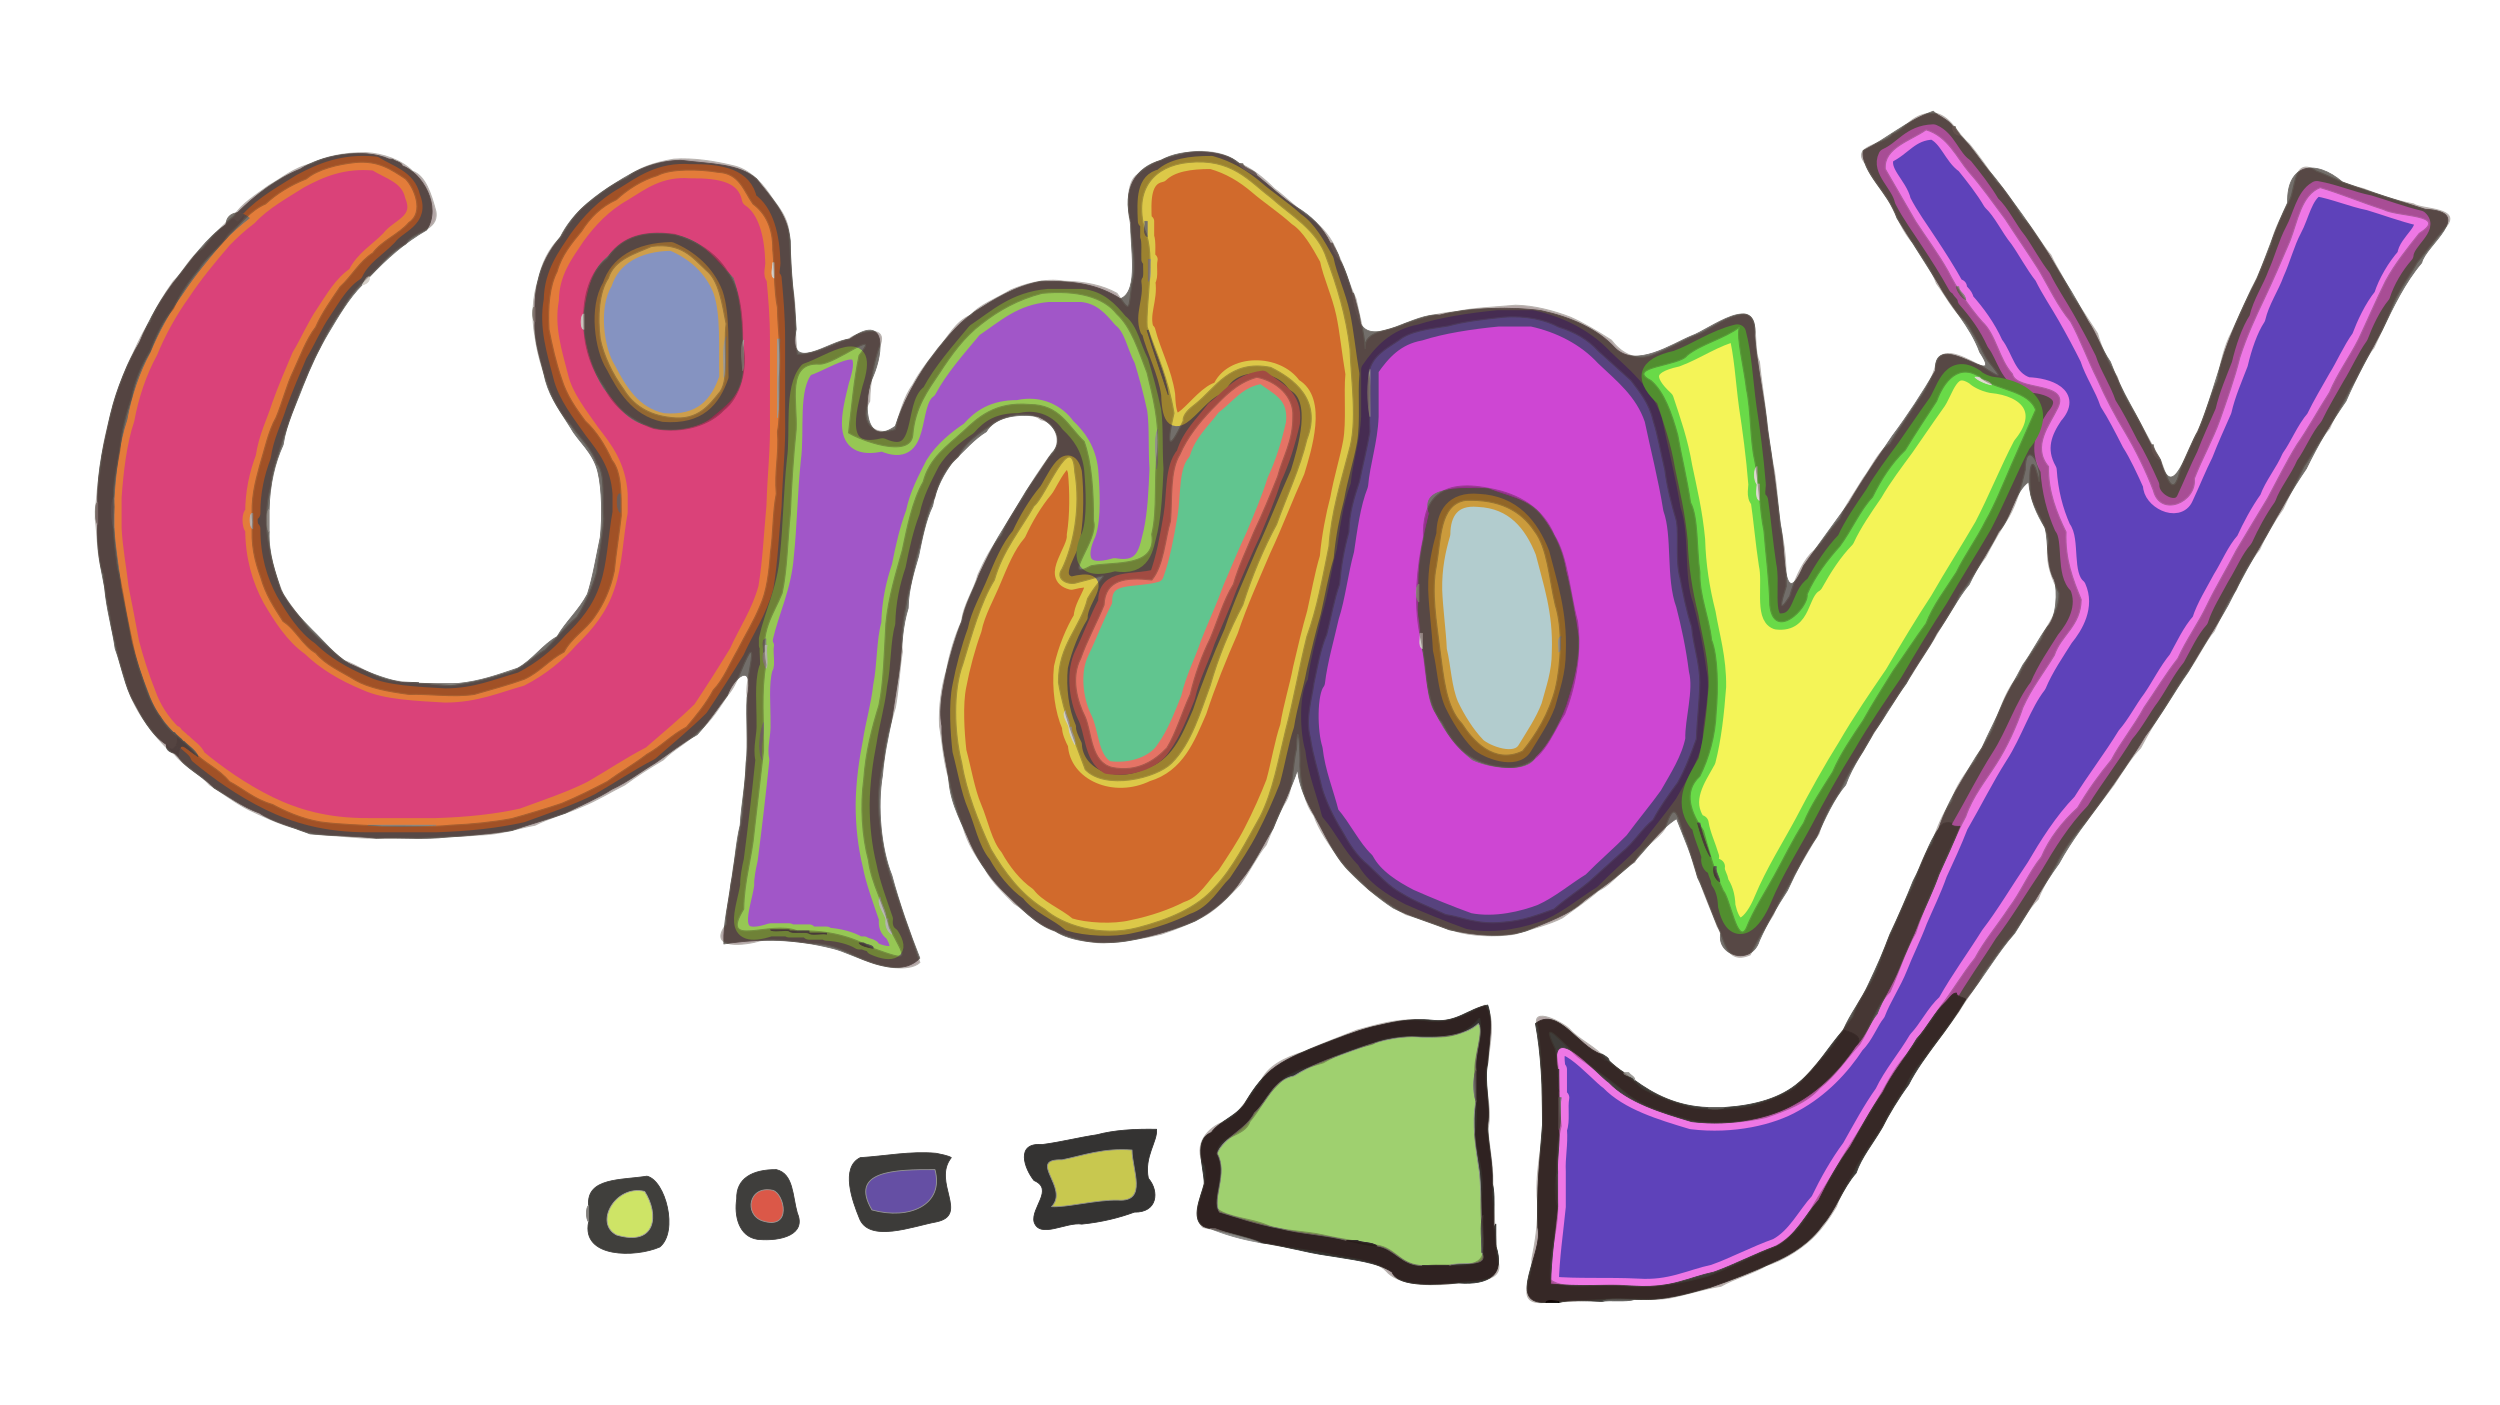
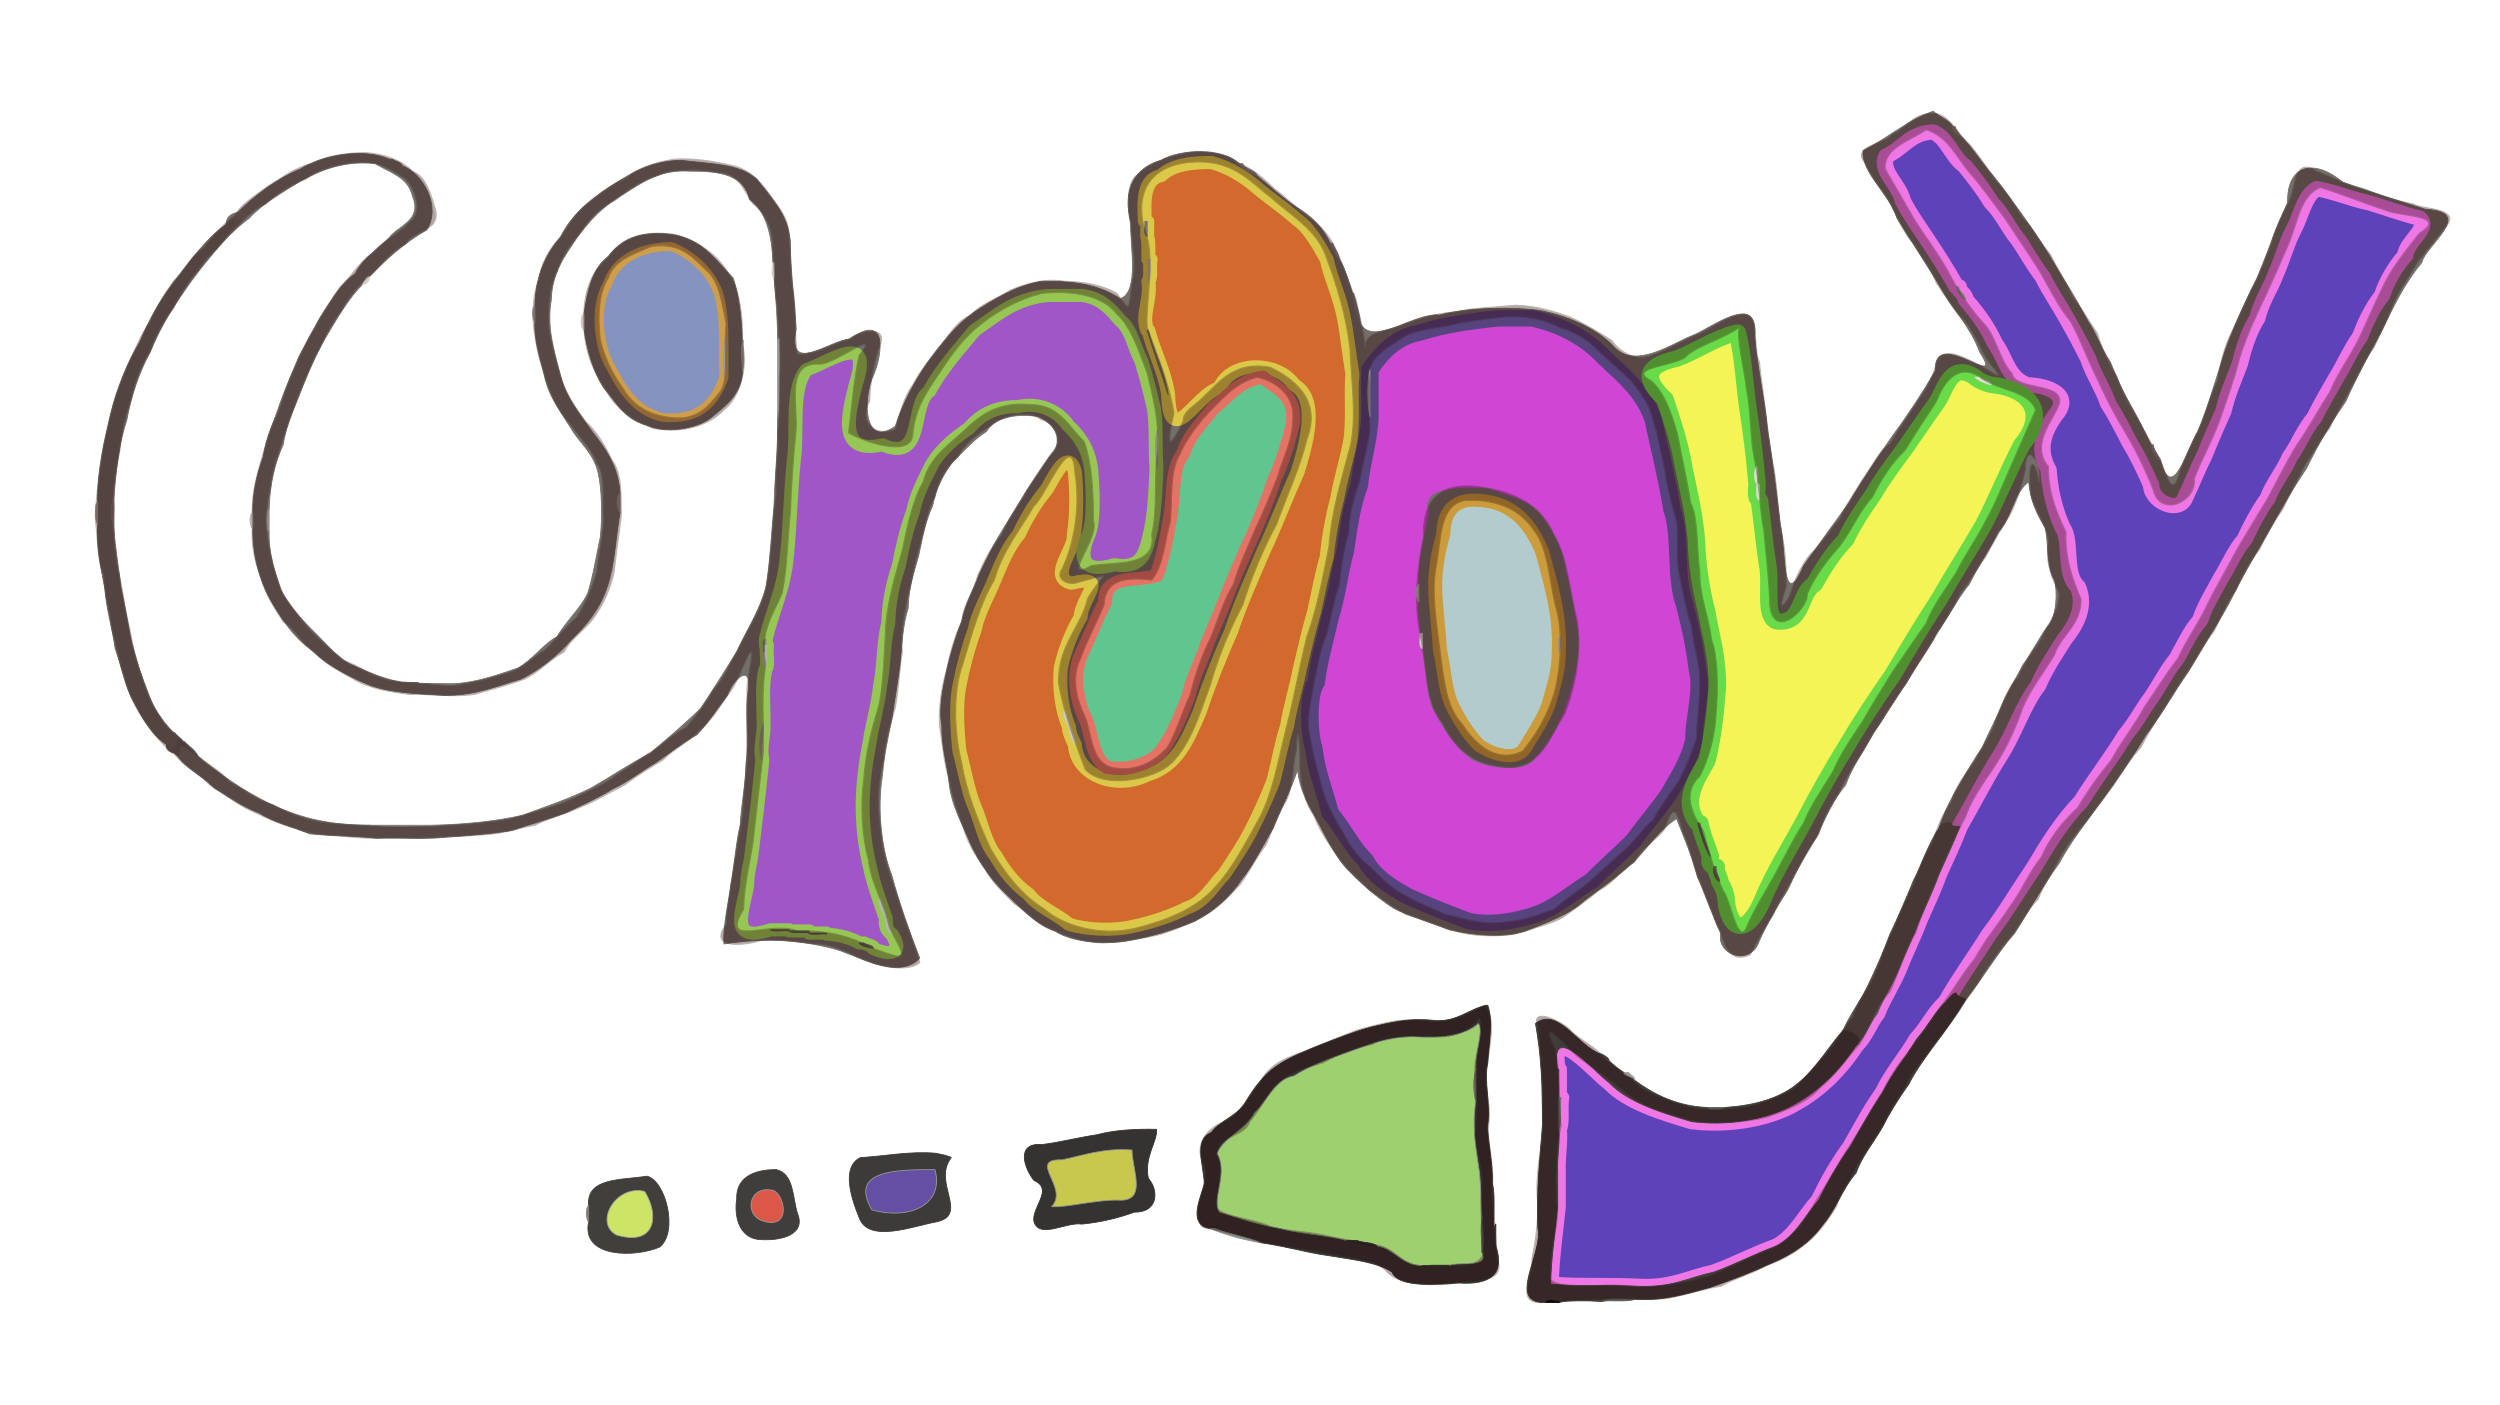
<svg xmlns="http://www.w3.org/2000/svg" id="svg2" xml:space="preserve" version="1.0" viewBox="0 0 2562 1440" height="1440" width="2562">
  <defs id="defs212" />
  <g transform="matrix(-1.195,0,0,-1.117,2606.043,1563.886)" style="display:inline" id="Color" groupmode="layer" label="Color Layer">
    <path style="fill:#726e6a;fill-opacity:1;stroke:#726e6a;stroke-width:0.75;stroke-linejoin:round" id="path9" d="m 523,1298 c 23.2,-8.9 39,-25 60,-36 1.9,-20.1 -22.1,-38.7 -29,-62 -11.1,-18.6 -23.7,-40.3 -36,-61 -9.7,-20.2 -26.7,-37.6 -35,-62 -23.1,-37.9 40.2,24.9 38,-17 10.9,-19.9 23.9,-41.3 37,-60 12,-19.1 25.6,-39.8 37,-61 12.2,-18.1 26.2,-38.4 39,-58 18.9,-46.2 15.4,19 20,38 3.2,28.5 6.8,59.3 11,87 2.4,28.6 8.9,56.5 11,86 -3.3,42.1 39.1,5.5 54,0 17.1,-7.5 48.1,-30.4 66,-11 14.6,17.2 38,28.2 63,34 22.6,3.8 64.5,3.1 87,-4 21.5,2.9 56.7,-29.3 68,-8 3.8,8.2 6.1,20.6 7,28 2.7,9.8 6.3,22.9 11,31 4,4 7.1,11.8 8,15 6.6,14.8 16.7,25.3 29,33 11.6,7.9 23.2,19.8 34,29 6.1,3.1 14,7.1 15,11 13.3,13.6 49.6,14.3 67,3 21.6,-6.1 33.8,-25.9 26,-57 1.1,-20.3 -7.8,-63.5 9,-70 18.4,12.3 36.7,16.5 68,16 22.6,-4.4 40.5,-16.8 57,-28 16.6,-12.7 28.5,-29.7 40,-46 11.5,-18.2 21.3,-37.2 28,-59 27.9,-21.2 27.6,27.2 19,46 -8.9,22.3 -11.7,58.5 20,34 17.2,-0.9 54.3,-34.1 46,9 1.3,26.5 5.1,53.2 5,81 2.7,26.5 17.5,40.5 29,57 15.4,13.9 37.8,13.4 65,17 28.2,-0.8 44.5,-13.3 62,-25 16.6,-11.8 31.8,-25.5 41,-45 12.4,-16.4 22,-35.6 22,-65 l 0,-13 c 1,-19.4 -5.6,-36.2 -9,-54 -4.4,-16.9 -13.6,-29.4 -22,-44 -5.9,-11.6 -19,-21.9 -23,-40 -3.5,-15.3 -3.9,-41.6 -2,-60 3.2,-16 6.3,-36.5 11,-52 7.3,-14.9 18.6,-25.3 26,-39 12.2,-7.1 21.2,-21.7 34,-29 16.5,-5.9 32,-12 51,-14 5.9,-2 20.4,-2 25,0 l 9,0 c 5.1,1 12.7,-1.4 14,1 18.2,3.8 31.8,10.8 45,17 12.5,7.6 22.4,21.2 32,31 9.8,10.5 20.6,23.2 27,37 4.4,15.2 10.6,32.5 10,53 3.2,4.2 3.2,17.7 0,21 -0.6,22.9 -4.9,42.3 -12,59 -3,20.6 -10.9,36.4 -17,54 -6.3,17.2 -13.5,33.7 -22,49 -7.9,14 -17.1,31.3 -29,44 -1.7,2 -3.3,8.1 -6,7 -14.6,16.6 -30.4,31.7 -49,43 -13.4,21.6 3.9,52.8 21,59 4.7,1.8 11.4,3.9 11,6 23.1,11.1 59.7,3 76,-9 20.4,-8.7 38.6,-23.8 54,-40 l -2,0 c -1.9,-0.9 -6.6,-3.4 -8,-5 -12,14 -30,24.5 -44,34 -17,9.7 -36.3,18.9 -64,16 -11.6,-8 -28.3,-11.9 -32,-30 -8.7,-22.4 12.5,-27 20,-38 9.8,-11 22.7,-18.6 29,-33 12,-8.5 19,-22.2 27,-35 8,-12.3 13.7,-27.2 21,-40 5.9,-15.1 11.9,-29.7 17,-45 4.7,-16 11.6,-29.7 14,-48 5.3,-15.2 9.1,-31.9 9,-52 l 0,-14 c 0,-25.8 -5.8,-46.7 -15,-65 -9,-16.4 -19.5,-34.2 -34,-45 -12.6,-13.2 -28.9,-23.6 -48,-32 -16.9,-8.4 -44.2,-9.5 -68,-11 -26.5,0.1 -44.5,8.9 -65,15 -17,9.2 -32.1,22.5 -43,36 -13.1,13.4 -24.8,28.5 -31,49 -6.5,19.6 -7.3,47.3 -11,68 3.3,2.8 3.3,17.9 0,17 1.7,26.6 13.1,41.9 24,57 10.6,16.3 22.9,32.4 27,51 5.2,21.8 12.3,44.8 8,70 -0.4,25.3 -12.5,41.6 -22,57 -10.5,15.5 -23,29.8 -40,40 -15.4,10.2 -31.1,23 -57,21 -26.8,0.3 -46.9,-4.1 -51,-26 -14.4,-10.2 -19.4,-33.6 -20,-58 l -1,0 0,-14 c -1.5,-17.6 -3,-35.7 -3,-56 l -2,0 c 1.2,-23.4 -0.5,-49.8 2,-72 -0.6,-28.4 2.3,-53.3 3,-81 2.2,-24.9 3.3,-51.6 7,-75 5.8,-22.6 16.8,-39.5 25,-59 10.1,-17.7 20.5,-35.1 31,-52 13.7,-14.4 28.4,-27.5 43,-41 17.7,-9.7 33.8,-21.5 51,-32 18.1,-9.7 38.6,-17 59,-25 21.9,-5.3 46.9,-8.1 74,-9 17.4,-1.4 41.9,-1.4 58,0 36.7,-0.2 63,8.6 85,20 23.6,12.4 44.2,28.1 61,43 13,9.2 15.1,15.7 17,0 -6.1,-10.8 -21.5,-18 -31,-29 -12.2,-7.6 -23.6,-16.9 -39,-23 -11.2,-8.3 -27.8,-12.3 -43,-19 -17.4,-1.9 -38.2,-1.7 -57,-4 -19.5,1 -42.5,-1.4 -60,1 -19.9,1.4 -38.8,3.1 -56,6 -15.2,5.9 -31.3,10.3 -46,16 -13.4,7.3 -27.7,13.6 -40,22 -13.7,6.8 -24.8,16.3 -37,24 -12.3,9 -23.3,18.5 -36,26 -9.8,11.2 -17.3,24.2 -26,36 -4.6,15.3 -23.5,33.5 -17,-2 1.3,-18.7 -1.4,-41.9 1,-60 0.4,-20.3 4,-37.3 5,-57 3.9,-16.6 4.6,-36.5 8,-54 1.8,-18.4 6.6,-34.2 6,-55 -32.1,5.4 -61.3,4.5 -93,-4 -18.8,-4.4 -55.3,-30.9 -75,-9 8,21.4 18.1,52.1 24,76 9.2,24.4 12.6,62.7 8,92 -1.4,18.5 -4.8,34.7 -8,51 -2.1,16.7 -5.2,35.1 -7,50 -1.6,18 -2.4,36.8 -7,52 -0.3,18.2 -5.4,34.6 -9,48 -3.1,16.3 -6.1,32.8 -12,46 -2.7,16.6 -10.3,30.5 -17,40 -9.4,10 -19.2,21.8 -29,28 -6.9,12.6 -24.1,17 -44,14 -11.2,-4.4 -25,-19.9 -12,-34 7.1,-11.5 15.4,-24.7 22,-35 7,-12.4 14,-25 21,-37 7.2,-12.2 13.7,-27.2 19,-39 4.9,-14.3 12,-26.8 15,-43 5.3,-13.8 9.7,-30.9 13,-45 2.6,-14.8 7.1,-33.8 4,-51 0.6,-18.1 -4.4,-34.7 -6,-51 -2,-22.5 -11.6,-38.6 -19,-58 -7.2,-16.8 -18.2,-33.3 -30,-45 -12.3,-12.4 -24.5,-27.6 -42,-34 -12.6,-9.9 -42,-13.2 -63,-9 -21.1,4 -41.5,11 -57,18 -16.3,9.4 -30.7,22.4 -39,37 -11.3,14 -19.3,33.4 -28,48 -6.8,18.2 -15.7,36.7 -21,54 -1.8,-20.6 -11.6,-36.2 -19,-51 -7.1,-14.7 -15.3,-32 -26,-43 -10.6,-11.7 -23.9,-23.8 -37,-33 -13.8,-7.6 -31.3,-12.7 -48,-20 -19.7,-4.5 -45.1,-8.3 -66,-1 -17.9,8.2 -37.1,14.7 -50,28 -14.2,11.1 -28.8,22.1 -42,35 -12.2,13.2 -21.7,29.5 -37,40 -5.9,-16.4 -13.8,-35 -18,-54 -7.3,-15.3 -12.2,-34 -20,-51 4.4,-20.5 -26,-30.8 -33,-7 -6.7,16.1 -15.1,31.4 -24,46 -7.5,17.4 -15.5,34 -25,49 -7.2,17.1 -15.1,35.6 -25,48 -5.9,17.9 -17.1,33.2 -24,48 -10,14.4 -18.8,32 -28,45 -7.8,16.1 -19.2,31.1 -26,46 -10,14.4 -18.2,32.7 -28,45 -7.3,16.7 -18,32.4 -25,48 -11.2,12.4 -13.4,36.6 -26,46 -1.2,-16.4 -6.8,-29.4 -14,-42 -3.3,-13.9 -0.8,-34.9 -8,-48 -2.9,-10 -2.1,-34.6 6,-43 7.6,-11.2 13.4,-23.9 21,-35 5.9,-12.4 12.8,-24 18,-37 5.3,-13.6 11.6,-25.8 17,-39 7.3,-11.1 13.6,-23.4 20,-35 7,-12 12.7,-24.8 17,-39 -1.9,3.2 -3.7,6.5 -11,5 1.5,-3.7 -6,-3 -7,-3 -11.6,21.3 -22,43.9 -34,64 -12.5,20.6 -20.1,47.4 -33,65 -6.1,15.8 -15.8,30.6 -23,43 -8.8,11.4 -18.7,29.7 -11,48 12.3,11.2 4.8,43.2 13,54 6.6,15.9 10.8,33.3 12,53 10.2,19.3 3.9,34.8 -5,49 -16.8,20 5.8,28.5 23,29 17.5,6.1 19.1,26 28,38 6.6,15.7 15.5,28.5 25,40 4.3,2.5 7.8,8.9 8,12 7.3,14.2 16.1,28.9 23,40 8.1,13.4 16.6,25.5 23,39 3,14.9 20.3,27.3 14,41 -14.3,6.8 -20.4,21.3 -40,22 -12.5,-5.6 -16.3,-23.3 -27,-31 -7.4,-9.8 -16.6,-22.2 -23,-34 -8.7,-8.6 -15.1,-23.8 -23,-34 -6.8,-10.3 -12.8,-22.8 -21,-34 -5.6,-12.4 -14,-25.6 -20,-37 -6.3,-11.8 -13.5,-26.1 -19,-38 -4.2,-14 -12.7,-27 -17,-41 -6.4,-10.6 -12.4,-23.2 -19,-37 -6.3,-10.5 -12.8,-25.6 -18,-38 0.4,-14.4 -22.8,-27.1 -29,-12 -5.7,13 -11.6,28.6 -17,40 -4.9,13.6 -10.5,26.6 -16,40 -3.2,15.1 -9.5,30.4 -14,43 -3.3,15.1 -8.5,31.5 -15,42 -3.3,15.3 -11.8,28.3 -16,41 -5.5,12.9 -9,27.9 -15,40 -6.5,12.7 -9.2,31.6 -20,38 -15.4,-2.9 -30,-9.8 -45,-13 -13.2,-4.2 -28.6,-10.4 -43,-14 -9.6,-9.2 11.3,-21.5 12,-34 8.5,-10.3 16.2,-24.1 20,-37 8.2,-10.7 14.7,-25.8 19,-38 7.7,-11.3 13.9,-26.7 20,-37 6.5,-12.4 13.2,-24.1 19,-37 8.4,-10.3 14.2,-26.1 21,-36 5.4,-13.5 14.9,-25.5 19,-38 7.6,-11.3 14.8,-25.7 20,-38 8.1,-9.6 13.1,-23.2 20,-35 6.1,-12.4 14.2,-25.9 18,-39 8.4,-10 13.8,-23.1 20,-35 8.4,-10.8 15.2,-25.6 22,-36 7.5,-10.6 13.3,-23.3 22,-34 11.8,-20.7 26.6,-41.3 38,-61 16.1,-17.7 29.1,-40.1 40,-60 13.3,-20.9 25.8,-43.7 39,-62 12.2,-20.9 25.6,-40.3 37,-62 -2.7,2.8 -5.8,8.4 -9,8 0.1,-3.9 -7.6,-3.9 -8,-6 -14.7,19.4 -27.2,43.3 -42,61 -12.7,21.3 -24.3,43.7 -38,64 -10.7,21.1 -24.3,39.4 -37,58 -13,19.5 -25.7,38.7 -37,59 -13.6,18.6 -24.3,39.8 -37,59 -11,20.9 -23.3,40.5 -34,61 -10.3,22.3 -21.3,43.2 -33,64 -10.7,20.6 -21.5,41.6 -34,61 -10,22 -21.3,42.5 -34,62 -9.1,22.6 -20.2,43.4 -31,65 -9.7,21.7 -19.5,43.7 -34,62 -3,15.7 -46.9,46.8 -3,49 24.7,8.6 48.7,16.4 71,25 23.2,21.3 47.8,17 47,-19 9.7,-21.7 17.3,-46 26,-69 10.4,-21.7 20.1,-43.9 28,-68 7.4,-24.4 14,-49.7 23,-73 8.2,-12.5 21.8,-68.4 32,-26 5.9,2.6 7.1,8.6 8,14 6.1,13.3 12.1,25.8 18,37 6.8,13.2 12.5,26 17,39 7.7,11.8 12,26.1 19,37 5.9,11.4 13.1,25.8 20,37 7.1,12.1 13.3,24.4 20,35 7.6,12.1 14.7,23.6 22,34 8,11.3 15,22.8 23,32 7.9,10.3 15.9,23.7 25,33 4.8,-0.1 7,5.4 6,8 4.2,6.5 11.9,9 17,14 z" />
    <path style="fill:#847c77;fill-opacity:1;stroke:#847c77;stroke-width:0.75;stroke-linejoin:round" id="path11" d="m 504,1284 2,0 c 1,-2.6 -1.2,-8.1 -6,-8 0.3,1.6 4,5.1 4,8 z" />
    <path id="path13" transform="matrix(-1,0,0,-1,2562,1440)" d="m 2039,161 c -19.6,0.7 -25.7,15.2 -40,22 -6.3,13.7 11,26.1 14,41 6.4,13.5 14.9,25.6 23,39 6.9,11.1 15.7,25.8 23,40 l 2,0 c 0.1,4.9 5.3,6 6,12 9.5,11.5 18.4,24.3 25,40 8.9,12 10.5,31.9 28,38 17.2,0.5 39.8,9 23,29 -8.9,14.2 -15.2,29.7 -5,49 1.2,19.7 5.4,37.1 12,53 8.2,10.8 0.7,42.8 13,54 7.7,18.3 -2.2,36.6 -11,48 -7.2,12.4 -16.9,27.2 -23,43 -12.9,17.6 -20.5,44.4 -33,65 -12,20.1 -22.4,42.7 -34,64 -5.5,15.1 -11.7,29.5 -18,44 -4.8,14.8 -11.9,30.2 -17,43 -5.1,14.7 -12.3,30 -17,43 -5.4,14.5 -14.2,28.3 -19,42 -5.7,7.2 -10.3,21.2 -18,29 -12.8,21 -30.4,40.8 -53,54 -19.5,12.1 -52.8,20.6 -88,16 -26.2,-8.4 -54.5,-17.5 -71,-36 -9.2,-6.2 -52.1,-60.5 -44,-12 l 1,0 0,20 0,6 2,0 c -1.6,8.8 0.9,21.6 -2,29 1,14.3 -1.6,25.2 -1,39 l 0,32 c -2.2,24 -5.5,46.5 -6,71 22.2,2.3 49.6,0.6 75,2 28,1.9 43.7,-8.1 65,-13 17.2,-6.5 35.3,-16.9 54,-24 16.4,-9.6 23.9,-27.8 36,-42 7.8,-17.3 16.7,-34.2 27,-49 9.1,-17.2 17.6,-34.4 28,-50 7.3,-16.6 19.9,-32.4 29,-49 9.4,-10.7 15.1,-24.5 25,-34 11.4,-21.7 24.8,-41.1 37,-62 13.2,-18.3 25.7,-41.1 39,-62 10.9,-19.9 23.9,-42.3 40,-60 11.4,-19.7 26.2,-40.3 38,-61 8.7,-10.7 14.5,-23.4 22,-34 6.8,-10.4 13.6,-25.2 22,-36 6.2,-11.9 11.6,-25 20,-35 3.8,-13.1 11.9,-26.6 18,-39 6.9,-11.8 11.9,-25.4 20,-35 5.2,-12.3 12.4,-26.7 20,-38 4.1,-12.5 13.6,-24.5 19,-38 6.8,-9.9 12.6,-25.7 21,-36 5.8,-12.9 12.5,-24.6 19,-37 6.1,-10.3 12.3,-25.7 20,-37 4.3,-12.2 10.8,-27.3 19,-38 3.8,-12.9 11.5,-26.7 20,-37 0.7,-12.5 21.6,-24.8 12,-34 -14.4,-3.6 -29.8,-9.8 -43,-14 -15,-3.2 -29.6,-10.1 -45,-13 -10.8,6.4 -13.5,25.3 -20,38 -6,12.1 -9.5,27.1 -15,40 -4.2,12.7 -12.7,25.7 -16,41 -6.5,10.5 -11.7,26.9 -15,42 -4.5,12.6 -10.8,27.9 -14,43 -5.5,13.4 -11.1,26.4 -16,40 -5.4,11.4 -11.3,27 -17,40 -6.2,15.1 -29.4,2.4 -29,-12 -5.2,-12.4 -11.7,-27.5 -18,-38 -6.6,-13.8 -12.6,-26.4 -19,-37 -4.3,-14 -12.8,-27 -17,-41 -5.5,-11.9 -12.7,-26.2 -19,-38 -6,-11.4 -14.4,-24.6 -20,-37 -8.2,-11.2 -14.2,-23.7 -21,-34 -7.9,-10.2 -14.3,-25.4 -23,-34 -6.4,-11.8 -15.6,-24.2 -23,-34 -10.7,-7.7 -14.5,-25.4 -27,-31 z" style="fill:#5e42ba;fill-opacity:1;stroke:#ee77e5;stroke-width:14;stroke-linejoin:round;stroke-miterlimit:4;stroke-dasharray:none;stroke-opacity:1" />
    <path style="fill:#736e69;fill-opacity:1;stroke:#736e69;stroke-width:0.75;stroke-linejoin:round" id="path15" d="m 1844,1254 3,0 c 0.4,-2.1 -6.3,-4.2 -11,-6 -0.1,3.3 6.8,4.2 8,6 z" />
    <path style="fill:#d16a2c;fill-opacity:1;stroke:#dcc848;stroke-width:12;stroke-linejoin:round;stroke-miterlimit:4;stroke-dasharray:none;stroke-opacity:1" id="path17" d="m 1142,1251 c 18.1,0.1 33.9,-2.5 43,-12 15.2,-3.3 14.9,-22.1 14,-42 l -2,0 0,-14 c -1.7,-4.1 -0.7,-16 -1,-21 l -2,0 c 1.5,-6.1 -1.1,-15.9 2,-20 -2.5,-17.2 6.2,-30.2 1,-45 l -1,0 c -4.7,-19.9 -14.2,-37.8 -17,-59 -1.5,-53.2 -25,2.3 -44,6 -9.7,25.7 -49.8,25.3 -64,3 -22.4,-13.3 -9.1,-58.5 -3,-80 9.9,-23.4 18.7,-48.5 29,-72 9.7,-24.4 19.9,-48.2 28,-74 9.9,-24.1 19.2,-48.7 27,-74 10.1,-24.8 19,-49.8 45,-58 28.3,-14.8 60.9,0.7 62,28 2.5,4.9 5.3,11.9 5,16 6.1,14.9 8.8,35.7 7,55 -3.6,17.2 -10.2,34.1 -17,46 0.1,16.3 -25.7,40.1 8,31 20.3,5.6 -3.6,31.9 -2,44 -2.8,18.2 -2.6,40.9 -1,58 6.4,26.3 20.4,-11.2 25,-17 8.9,-11.3 17.3,-26.5 23,-40 9.3,-11.3 15.6,-28.4 21,-42 5.7,-15.1 14.1,-30.2 17,-46 5.4,-15.7 10.1,-34.5 13,-51 3.4,-16.9 1.7,-43.7 0,-60 -4.1,-16.1 -7.2,-36.5 -13,-51 -5.6,-13.9 -9.1,-33.9 -18,-45 -6.7,-13 -16.6,-26.6 -28,-35 -8.2,-11.8 -24.9,-18.6 -35,-28 -14,-4.7 -37.9,-6.2 -54,-2 -18,3.9 -35,10.4 -47,17 -15.7,5.5 -22.9,21.7 -32,31 -8.2,13.2 -17.2,27.7 -23,40 -7.1,14.6 -14,31.2 -19,45 -4.3,16.6 -7.4,37 -12,51 -2.7,18.6 -8.2,36.6 -11,53 -3.7,16.8 -7.9,36.1 -12,51 -3.6,16.9 -6.4,34.7 -11,51 -1.6,19 -5.2,38.8 -9,54 -2.9,17.9 -8.3,36 -11,52 -3,18.2 -0.4,44.2 -2,62 3,18.8 5,40.4 8,55 3.7,18.4 11.1,34.6 14,50 7.3,14.1 15.4,29.5 26,37 11,10.7 24.8,20.4 34,29 11.3,10.3 23.8,18.5 39,23 z" />
    <path style="fill:#88837d;fill-opacity:1;stroke:#88837d;stroke-width:0.75;stroke-linejoin:round" id="path19" d="m 1115,1250 3,0 c -1,-3.9 -8.9,-7.9 -15,-11 0.6,5.3 11.1,5.6 12,11 z" />
-     <path style="fill:#da4279;fill-opacity:1;stroke:#e37c3a;stroke-width:13;stroke-linejoin:round;stroke-miterlimit:4;stroke-dasharray:none;stroke-opacity:1" id="path21" d="m 1859,1250 c 27.7,2.9 47,-6.3 64,-16 14,-9.5 32,-20 44,-34 8,-6.4 15.3,-13.6 22,-21 12.5,-15.6 24.6,-31.2 35,-48 11.2,-16.6 21.2,-36 28,-54 9.4,-18.2 16.4,-40.6 20,-62 6.6,-20.8 9.4,-47.4 11,-71 l 0,-29 c -0.9,-18.1 -4.3,-37.3 -6,-54 -3,-15.9 -6,-32.4 -9,-50 -3.7,-15.1 -8.9,-32.5 -14,-46 -4.6,-14.2 -12,-26.3 -22,-37 l -1,0 c -1,-2.6 -6.1,-5.2 -7,-8 l -1,0 c -3.3,-3.9 -10.5,-8.5 -12,-14 -16.8,-14.9 -37.4,-30.6 -61,-43 -22,-11.4 -48.3,-20.2 -85,-20 l -58,0 c -27.1,0.9 -52.1,3.7 -74,9 -20.4,8 -40.9,15.3 -59,25 -17.2,10.5 -33.3,22.3 -51,32 -14.6,13.5 -29.3,26.6 -43,41 -10.5,16.9 -20.9,34.3 -31,52 -8.2,19.5 -19.2,36.4 -25,59 -3.7,23.4 -4.8,50.1 -7,75 -0.7,27.7 -3.6,52.6 -3,81 l 0,72 c 0,20.3 1.5,38.4 3,56 3.4,2.1 0.9,9.8 1,14 0.6,24.4 5.6,47.8 20,58 4.1,21.9 24.2,26.3 51,26 25.9,2 41.6,-10.8 57,-21 17,-10.2 29.5,-24.5 40,-40 9.5,-15.4 21.6,-31.7 22,-57 4.3,-25.2 -2.8,-48.2 -8,-70 -4.1,-18.6 -16.4,-34.7 -27,-51 -10.9,-15.1 -22.3,-30.4 -24,-57 l 0,-17 c 3.7,-20.7 4.5,-48.4 11,-68 6.2,-20.5 17.9,-35.6 31,-49 10.9,-13.5 26,-26.8 43,-36 20.5,-6.1 38.5,-14.9 65,-15 23.8,1.5 51.1,2.6 68,11 19.1,8.4 35.4,18.8 48,32 14.5,10.8 25,28.6 34,45 9.2,18.3 15,39.2 15,65 3.1,1.4 3.1,15.3 0,14 0.1,20.1 -3.7,36.8 -9,52 -2.4,18.3 -9.3,32 -14,48 -5.1,15.3 -11.1,29.9 -17,45 -7.3,12.8 -13,27.7 -21,40 -8,12.8 -15,26.5 -27,35 -6.3,14.4 -19.2,22 -29,33 -7.5,11 -28.7,15.6 -20,38 3.7,18.1 20.4,22 32,30 z" />
    <path style="fill:#75706a;fill-opacity:1;stroke:#75706a;stroke-width:0.75;stroke-linejoin:round" id="path23" d="m 1975,1205 2,0 c 6.1,-0.8 9.7,-4.4 10,-11 -11.3,14.6 -5.2,-6.6 -15,8 0.9,-7.7 14.9,-12.6 17,-23 -6.7,7.4 -14,14.6 -22,21 1.4,1.6 6.1,4.1 8,5 z" />
    <path style="fill:#6d6864;fill-opacity:1;stroke:#6d6864;stroke-width:0.75;stroke-linejoin:round" id="path25" d="m 1972,1202 c 9.8,-14.6 3.7,6.6 15,-8 16.6,-12.1 29.3,-31.8 42,-49 12.3,-16.5 23.9,-37.3 32,-59 10.5,-18.3 19.3,-41.9 25,-66 4.7,-24.2 11.7,-49.6 11,-81 l 0,-20 c 1.2,-21.5 -2.6,-39.3 -6,-58 -1.4,-19.6 -6.4,-36.3 -9,-56 -5.4,-15.5 -8.1,-34.4 -16,-49 -6.4,-12.6 -14.1,-29.5 -28,-39 -6.4,-12.5 -14,7.6 -6,11 10,10.7 17.4,22.8 22,37 5.1,13.5 10.3,30.9 14,46 3,17.6 6,34.1 9,50 1.7,16.7 5.1,35.9 6,54 2.8,6.6 2.8,25.4 0,29 -1.6,23.6 -4.4,50.2 -11,71 -3.6,21.4 -10.6,43.8 -20,62 -6.8,18 -16.8,37.4 -28,54 -10.4,16.8 -22.5,32.4 -35,48 -2.1,10.4 -16.1,15.3 -17,23 z" />
    <path style="fill:#75716c;fill-opacity:1;stroke:#75716c;stroke-width:0.75;stroke-linejoin:round" id="path27" d="m 1197,1197 2,0 c -0.6,-3.7 1.9,-11.3 -2,-14 l 0,14 z" />
    <path style="fill:#706d69;fill-opacity:1;stroke:#706d69;stroke-width:0.75;stroke-linejoin:round" id="path29" d="m 1605,1185 c 28.3,3.8 43.5,-5.7 54,-20 13.7,-10.8 17.9,-31.4 21,-53 l 0,-14 c -2.8,-19.2 -7.6,-38 -17,-54 -10.4,-11.5 -16.9,-28.8 -37,-34 -15.9,-8.4 -43.9,-3 -55,7 -12.2,10.7 -26.6,21.8 -27,43 -0.3,32.4 0.9,62.1 8,85 15.5,16.3 26.4,36.2 53,40 z" />
    <path style="fill:#827d77;fill-opacity:1;stroke:#827d77;stroke-width:0.75;stroke-linejoin:round" id="path31" d="m 1038,1177 2,0 c -0.9,-3.2 -4,-11 -8,-15 1,6.9 4.8,10.3 6,15 z" />
    <path style="fill:#8593c1;fill-opacity:1;stroke:#ce9e4b;stroke-width:8;stroke-linejoin:round;stroke-miterlimit:4;stroke-dasharray:none;stroke-opacity:1" id="path33" d="m 1605,1174 c 29.4,-0.5 48.6,-13.6 55,-35 11.8,-20.7 6.9,-59.5 -3,-76 -9.6,-19.7 -21.1,-40.6 -45,-46 -31.8,-2.7 -44.6,14.3 -52,37 0.5,27.8 -1.5,57.6 5,78 7.4,20.6 23,34.4 40,42 z" />
    <path style="fill:#ada9a3;fill-opacity:1;stroke:#ada9a3;stroke-width:0.75;stroke-linejoin:round" id="path35" d="m 1194,1162 2,0 0,-20 c -3.1,4.1 -0.5,13.9 -2,20 z" />
    <path style="fill:#d4d0ca;fill-opacity:1;stroke:#d4d0ca;stroke-width:0.75;stroke-linejoin:round" id="path37" d="m 1517,1159 1,0 c -0.1,-4.2 2.4,-11.9 -1,-14 l 0,14 z" />
    <path style="fill:#d6d1ca;fill-opacity:1;stroke:#d6d1ca;stroke-width:0.75;stroke-linejoin:round" id="path39" d="m 1864,1146 c 2.7,1.1 4.3,-5 6,-7 -1.7,-0.3 -6.8,2.3 -6,7 z" />
    <path style="fill:#88817c;fill-opacity:1;stroke:#88817c;stroke-width:0.75;stroke-linejoin:round" id="path41" d="m 501,1137 2,0 c -0.2,-3.1 -3.7,-9.5 -8,-12 0.7,6 5.9,7.1 6,12 z" />
    <path style="fill:#7c7772;fill-opacity:1;stroke:#7c7772;stroke-width:0.75;stroke-linejoin:round" id="path43" d="m 1020,1131 1,0 c -0.9,-7.4 -3.2,-19.8 -7,-28 1,10.9 4.2,19 6,28 z" />
    <path style="fill:#96938e;fill-opacity:1;stroke:#96938e;stroke-width:0.75;stroke-linejoin:round" id="path45" d="m 1267,1131 c 4.6,-0.6 15.9,2 15,-2 l -15,0 0,2 z" />
    <path style="fill:#a156c8;fill-opacity:1;stroke:#96c754;stroke-width:12;stroke-linejoin:round;stroke-miterlimit:4;stroke-dasharray:none;stroke-opacity:1" id="path47" d="m 1253,1129 14,0 15,0 c 29,-2.7 44.7,-18.9 63,-32 13.9,-17.9 29.1,-36.1 39,-56 16.2,-11.7 3.4,-66.4 40,-49 40.3,-10.1 28.1,31.7 23,55 -15.8,51.5 22.6,20.7 42,14 13.9,-16.9 7.5,-56.7 11,-83 2.8,-28.2 3.3,-61 6,-88 2,-29.2 12.9,-51.6 18,-76 l 0,-6 -1,0 c 1.3,-5.6 -1.4,-19.1 1,-21 3.9,-13.5 1.8,-35.2 2,-50 -0.6,-11.8 3.4,-22.5 1,-34 3,-31.2 6.3,-61.8 10,-92 1.5,-6.8 3.3,-16.9 3,-23 3.2,-21.9 17.5,-54.3 -20,-41 l -16,0 0,-1 -17,0 0,-2 -15,0 0,-1 c -10.3,-0.4 -21.8,-3.8 -28,-8 l -4,0 c -1.4,-1.7 -8.6,-1.8 -8,-5 -16.9,-8.3 -25.7,-3 -16,13 4.2,3.1 5.7,7.7 5,14 5.2,16.3 11.3,33.8 14,49 4,17.5 6,36.1 6,56 -0.2,20.3 -3,40.9 -6,57 -2.5,17.9 -7.2,33.8 -9,52 -3.5,17.9 -2.8,42.2 -7,57 -0.4,20 -4,37 -9,53 -3.1,17.1 -6.7,34 -12,49 -3.4,17.5 -10.4,31.1 -17,45 -7.6,13.4 -20.2,24.3 -31,32 -9.4,11.6 -21.3,20.2 -42,20 -19.4,4.8 -34.9,-4.7 -43,-17 -9.5,-9.5 -18,-21.7 -20,-41 -1.4,-18 -2.7,-44.3 2,-59 8.4,-19.2 7.6,-37.3 -22,-28 -25.9,-4.9 -27,14.5 -31,31 -3.4,17.3 -4.2,37.1 -5,57 1.2,19.1 0,38.8 2,54 3.3,16.5 7.1,31.2 11,45 6.4,13 8.6,29.3 18,37 8.8,11.2 17.3,21.2 33,23 z" />
    <path style="fill:#a9a59f;fill-opacity:1;stroke:#a9a59f;stroke-width:0.75;stroke-linejoin:round" id="path49" d="m 1722,1118 c 2.8,2.2 2.8,-11.7 0,-13 l 0,13 z" />
    <path style="fill:#c9c5bf;fill-opacity:1;stroke:#c9c5bf;stroke-width:0.75;stroke-linejoin:round" id="path51" d="m 1680,1112 c 3.2,-0.4 3.2,-14.3 0,-14 l 0,14 z" />
    <path style="fill:#8f8a84;fill-opacity:1;stroke:#8f8a84;stroke-width:0.75;stroke-linejoin:round" id="path53" d="m 873,1109 c 7.9,-0.2 18.7,2.4 23,-1 l -23,0 0,1 z" />
    <path id="path55" transform="matrix(-1,0,0,-1,2562,1440)" d="m 1666,332 c -24.2,2.5 -48.5,6.6 -67,13 -20.9,4.1 -32.7,18 -43,34 l 0,43 c -0.8,22.8 -7.4,42.7 -9,63 -6.6,17.6 -9.4,41.3 -12,60 -5.1,19.7 -7.6,43.6 -13,61 -4,19.3 -9.8,40 -12,60 -7.2,9.8 -6.7,45.5 -2,61 2.2,21.6 9.8,40.5 14,59 10.6,12.8 18.5,31.3 30,43 7.6,15.3 23.4,25.9 38,34 15.9,7.5 34.3,15.6 51,22 22.8,4.8 47,-1.9 62,-8 16,-7.7 29.7,-20.4 43,-29 11.6,-12.7 25.4,-25.3 36,-37 9.7,-14.1 21.3,-28.9 30,-42 8.4,-15.9 18.5,-32.3 22,-51 -0.7,-16.5 7.5,-44.3 3,-63 -2.6,-22.1 -6.6,-41.7 -11,-60 -8.8,-25.1 -2.9,-63.9 -11,-88 -4.4,-29.3 -10.9,-55.8 -16,-82 -8.3,-26.2 -26.4,-41 -42,-57 -15.6,-18.1 -37.7,-30.4 -62,-36 l -6,0 -23,0 z m -21.012,166.785 c 1.281,0.007 2.618,0.077 4.012,0.215 30,1.5 45.5,22.3 55,48 6.5,27.7 15.3,53.9 14,91 0,19.3 -5.2,33.6 -9,49 -5.2,14.6 -13,26.5 -20,39 -7.8,14.7 -33.4,3.5 -40,-3 -9.2,-10.1 -17.4,-24.3 -23,-37 -6,-15.1 -6.4,-34.3 -10,-50 -0.7,-17.3 -3.4,-37.1 -4,-55 -0.3,-19.8 2.9,-36.1 7,-51 0.094,-17.156 6.778,-31.324 25.988,-31.215 z" style="fill:#ce46d3;fill-opacity:1;stroke:#57437e;stroke-width:15;stroke-linejoin:round;stroke-miterlimit:4;stroke-dasharray:none;stroke-opacity:1" />
    <path style="fill:#706d68;fill-opacity:1;stroke:#706d68;stroke-width:0.75;stroke-linejoin:round" id="path57" d="m 1196,1097 1,0 c -5.4,-19.3 -11.9,-38.5 -18,-59 2.8,21.2 12.3,39.1 17,59 z" />
    <path style="fill:#f4f457;fill-opacity:1;stroke:#69da48;stroke-width:15;stroke-linejoin:round;stroke-miterlimit:4;stroke-dasharray:none;stroke-opacity:1" id="path59" d="m 691,1095 c 20,-5.3 34.2,-16.9 52,-24 28.1,-6.5 28.1,-19.1 10,-37 -6,-19.5 -12.4,-38.7 -16,-62 -4,-20.6 -8.8,-41.5 -11,-67 -0.6,-23.2 -3.9,-45.6 -9,-67 -3.4,-21.6 -9.3,-41.4 -9,-68 1.7,-24.3 4.1,-47.6 9,-68 8.3,-16.3 22.3,-36.3 8,-57 l -2,0 c -1.6,-10.7 -5.9,-19.8 -9,-31 1.5,-4.4 -1.1,-9 -3,-9 l -2,0 c 0.9,-5.2 -3.2,-9.8 -3,-14 -3.3,-5 -5.7,-11.8 -6,-22 -7,-32.9 -22.8,-15.8 -31,6 -9.9,25.4 -23.9,48.8 -35,71 -11.7,24.1 -24.5,48.7 -37,70 -12.4,22.9 -27,45.7 -40,66 -12.7,23.1 -26.1,47.1 -39,68 -12.3,23 -26.3,46.4 -38,68 -11.7,24.1 -21.9,51.3 -33,74 -23.9,31.1 -5,51.9 26,55 6.7,1.4 12.7,5.2 14,7 22.4,15.9 25.7,-14.3 34,-25 8.9,-13.3 18.3,-28.3 26,-40 9.4,-13.8 18.9,-27 27,-42 8.4,-13 18,-27.9 24,-42 10.7,-11.8 19.2,-26 27,-41 13.3,-8.4 9.2,-36.9 32,-34 11.4,4.4 4.4,35.3 8,52 2.9,20.1 4.7,42.8 7,59 4.2,2.5 1.6,13.9 2,15 1.9,25.6 5.1,50.9 8,71 3,23.8 4.1,48.4 9,68 z" />
    <path style="fill:#9d9a95;fill-opacity:1;stroke:#9d9a95;stroke-width:0.75;stroke-linejoin:round" id="path61" d="m 1558,1091 c 3.9,-9.3 1.5,-27.4 2,-37 -2.6,9.6 -0.3,27.7 -2,37 z" />
    <path style="fill:#9d9a96;fill-opacity:1;stroke:#9d9a96;stroke-width:0.75;stroke-linejoin:round" id="path63" d="m 1512,1089 2,0 0,-72 c -2.5,22.2 -0.8,48.6 -2,72 z" />
    <path style="fill:#a4a19c;fill-opacity:1;stroke:#a4a19c;stroke-width:0.75;stroke-linejoin:round" id="path65" d="m 1543,1088 c 3.6,-6.1 1,-21.5 1,-28 -2.2,6.5 0.3,21.9 -1,28 z" />
    <path style="fill:#9d9a94;fill-opacity:1;stroke:#9d9a94;stroke-width:0.75;stroke-linejoin:round" id="path67" d="m 1006,1061 c 2.4,-10.8 2.4,-30.7 0,-43 l 0,43 z" />
    <path style="fill:#e3dbd3;fill-opacity:1;stroke:#e3dbd3;stroke-width:0.75;stroke-linejoin:round" id="path69" d="m 483,1054 4,0 c -1.3,-1.8 -7.3,-5.6 -14,-7 2.1,4.8 8.8,3.3 10,7 z" />
    <path style="fill:#61c58f;fill-opacity:1;stroke:#e57365;stroke-width:12;stroke-linejoin:round;stroke-miterlimit:4;stroke-dasharray:none;stroke-opacity:1" id="path71" d="m 1098,1054 c 20.9,-2.8 30.1,-19.1 42,-28 9.4,-13.5 21.1,-24.3 26,-42 10.3,-12.4 7.9,-37.5 11,-57 3.1,-19.6 6.4,-38.9 12,-55 19.3,-6 44.6,1.4 44,-24 7.3,-14.7 13,-31.6 20,-47 7.7,-16.7 5.3,-41.5 -2,-58 -7,-14 -5.5,-38.2 -20,-47 -20.6,-3.5 -40.8,5.3 -48,18 -9.1,13.4 -15,30.1 -21,46 -4.1,19.2 -11.8,34.1 -17,51 -6.3,17 -13.2,32.7 -19,50 -6.5,16 -13.5,34.5 -20,49 -6.3,16.3 -12.9,32.4 -18,50 -6.9,15.6 -12,33.2 -16,52 -2.7,26.5 14.7,31.7 26,42 z" />
    <path style="fill:#928f8a;fill-opacity:1;stroke:#928f8a;stroke-width:0.75;stroke-linejoin:round" id="path75" d="m 1188,1006 c 3.5,-9 1.1,-23.7 1,-36 -2.1,10.1 0.3,24.8 -1,36 z" />
    <path style="fill:#817a75;fill-opacity:1;stroke:#817a75;stroke-width:0.75;stroke-linejoin:round" id="path77" d="m 334,992 2,0 c -0.9,-5.4 -2.1,-11.4 -8,-14 1.4,3.8 6.2,8.8 6,14 z" />
    <path style="fill:#ddd8d0;fill-opacity:1;stroke:#ddd8d0;stroke-width:0.75;stroke-linejoin:round" id="path79" d="m 674,972 c 2.9,-1.7 2.9,-13 0,-16 l 0,16 z" />
    <path style="fill:#ddd8d0;fill-opacity:1;stroke:#ddd8d0;stroke-width:0.75;stroke-linejoin:round" id="path83" d="m 672,956 2,0 c -0.4,-1.1 2.2,-12.5 -2,-15 l 0,15 z" />
    <path style="fill:#726e6a;fill-opacity:1;stroke:#726e6a;stroke-width:0.75;stroke-linejoin:round" id="path85" d="m 905,952 c 24.3,0 58.6,2.2 50,-23 4.5,-20.5 9.4,-40.3 9,-65 l 0,-16 c 2.1,-10.9 -1.9,-17.2 -1,-29 l -2,0 0,-14 c -4.5,-18.3 -2.6,-46.6 -12,-60 -7.2,-16.1 -18.2,-31.6 -31,-42 -13,-6.9 -47.5,-13.1 -54,3 -12.2,12.4 -20.3,30.8 -26,47 -5.5,18.6 -11.4,39.2 -11,61 3.2,22 6.6,45 11,62 2.9,21.8 12.3,38.9 21,51 9.9,15 30.8,17.8 46,25 z" />
    <path style="fill:#918f8a;fill-opacity:1;stroke:#918f8a;stroke-width:0.75;stroke-linejoin:round" id="path87" d="m 1649,947 c 3.3,0.9 3.3,-14.2 0,-17 l 0,17 z" />
    <path style="fill:#7b7572;fill-opacity:1;stroke:#7b7572;stroke-width:0.75;stroke-linejoin:round" id="path89" d="m 2083,944 c 2.8,-3.6 2.8,-22.4 0,-29 l 0,29 z" />
    <path style="fill:#b2ccce;fill-opacity:1;stroke:#cb9b3c;stroke-width:12;stroke-linejoin:round;stroke-miterlimit:4;stroke-dasharray:none;stroke-opacity:1" id="path91" d="m 913,941 c 22.3,2.2 29.9,-12.7 30,-31 4.1,-14.9 7.3,-31.2 7,-51 -0.6,-17.9 -3.3,-37.7 -4,-55 -3.6,-15.7 -4,-34.9 -10,-50 -5.6,-12.7 -13.8,-26.9 -23,-37 -6.6,-6.5 -32.2,-17.7 -40,-3 -7,12.5 -14.8,24.4 -20,39 -3.8,15.4 -9,29.7 -9,49 -1.3,37.1 7.5,63.3 14,91 9.5,25.7 25,46.5 55,48 z" />
    <path style="fill:#a59f9b;fill-opacity:1;stroke:#a59f9b;stroke-width:0.75;stroke-linejoin:round" id="path93" d="m 2097,939 c 2.8,0.1 2.8,-16 0,-20 l 0,20 z" />
    <path style="fill:#8f8a86;fill-opacity:1;stroke:#8f8a86;stroke-width:0.75;stroke-linejoin:round" id="path95" d="m 1950,933 c 3.2,-3.3 3.2,-16.8 0,-21 l 0,21 z" />
    <path style="fill:#b7b1ad;fill-opacity:1;stroke:#b7b1ad;stroke-width:0.75;stroke-linejoin:round" id="path97" d="m 1964,929 c 3.1,1.3 3.1,-12.6 0,-14 l 0,14 z" />
    <path style="fill:#b0ada7;fill-opacity:1;stroke:#b0ada7;stroke-width:0.75;stroke-linejoin:round" id="path99" d="m 964,864 c 3,-1.7 3,-13.1 0,-16 l 0,16 z" />
    <path style="fill:#d0cdc8;fill-opacity:1;stroke:#d0cdc8;stroke-width:0.75;stroke-linejoin:round" id="path103" d="m 961,819 2,0 c -0.7,-3.8 1.8,-11.4 -2,-14 l 0,14 z" />
    <path style="fill:#94908b;fill-opacity:1;stroke:#94908b;stroke-width:0.75;stroke-linejoin:round" id="path105" d="m 842,816 c 3.9,-1.5 1.4,-9.1 2,-14 -3,2.5 -0.5,10.1 -2,14 z" />
    <path style="fill:#817f7c;fill-opacity:1;stroke:#817f7c;stroke-width:0.75;stroke-linejoin:round" id="path107" d="m 1524,814 c 4.1,-1 1.6,-8.6 2,-13 -2.8,-0.5 -0.2,8.3 -2,7 l 0,6 z" />
    <path style="fill:#b3b0ab;fill-opacity:1;stroke:#b3b0ab;stroke-width:0.75;stroke-linejoin:round" id="path109" d="m 1523,808 1,0 c 1.8,1.3 -0.8,-7.5 2,-7 1.3,-6 -0.4,-9.4 -2,-14 -2.4,1.9 0.3,15.4 -1,21 z" />
    <path style="fill:#706d6a;fill-opacity:1;stroke:#706d6a;stroke-width:0.75;stroke-linejoin:round" id="path111" d="m 1822,774 14,0 c -1.3,-2.4 -8.9,0 -14,-1 l 0,1 z" />
    <path style="fill:#807d79;fill-opacity:1;stroke:#807d79;stroke-width:0.75;stroke-linejoin:round" id="path113" d="m 1788,773 25,0 c -4.6,-2 -19.1,-2 -25,0 z" />
    <path style="fill:#cfcdc7;fill-opacity:1;stroke:#cfcdc7;stroke-width:0.75;stroke-linejoin:round" id="path117" d="m 1267,748 c 3.7,-3.7 -1.8,-10.7 -3,-15 -1.1,7.4 3.1,9.5 3,15 z" />
    <path style="fill:#94918d;fill-opacity:1;stroke:#94918d;stroke-width:0.75;stroke-linejoin:round" id="path119" d="m 1526,737 c 2.8,-7.6 5.3,-25.6 1,-34 2.4,11.5 -1.6,22.2 -1,34 z" />
    <path style="fill:#cdcbc5;fill-opacity:1;stroke:#cdcbc5;stroke-width:0.75;stroke-linejoin:round" id="path121" d="m 1262,733 2,0 c 0.3,-4.1 -2.5,-11.1 -5,-16 -0.7,8 3.4,10 3,16 z" />
    <path style="fill:#635f5c;fill-opacity:1;stroke:#635f5c;stroke-width:0.75;stroke-linejoin:round" id="path123" d="m 2031,728 1,0 c -8,-3.4 -0.4,-23.5 6,-11 0.7,-4.3 -1.9,-6.9 -7,-8 -2.5,4.6 -3.3,8.2 -7,11 0.9,2.8 6,5.4 7,8 z" />
    <path style="fill:#625f5c;fill-opacity:1;stroke:#625f5c;stroke-width:0.75;stroke-linejoin:round" id="path125" d="m 2023,720 1,0 c 3.7,-2.8 4.5,-6.4 7,-11 l -3,-3 c -1.9,15.7 -4,9.2 -17,0 1.5,5.5 8.7,10.1 12,14 z" />
    <path style="fill:#575450;fill-opacity:1;stroke:#575450;stroke-width:0.75;stroke-linejoin:round" id="path131" d="m 507,645 c 7.3,1.5 9.1,-1.8 11,-5 8.7,-12.4 14.1,-32.4 22,-48 5.6,-15 12.9,-33.1 20,-49 4.7,-14.2 11.7,-30.7 18,-45 6.4,-15.5 15.9,-27.6 22,-43 -3,-0.6 -19.2,-5.2 -11,-14 -7.7,7.8 -12.3,21.8 -18,29 -4.8,13.7 -13.6,27.5 -19,42 -4.7,13 -11.9,28.3 -17,43 -5.1,12.8 -12.2,28.2 -17,43 -6.3,14.5 -12.5,28.9 -18,44 1,0 8.5,-0.7 7,3 z" />
    <path style="fill:#5e5a56;fill-opacity:1;stroke:#5e5a56;stroke-width:0.75;stroke-linejoin:round" id="path133" d="m 723,645 2,0 c -2.7,-10.3 -6.3,-23.4 -11,-31 3.1,11.2 7.4,20.3 9,31 z" />
    <path style="fill:#8c8a85;fill-opacity:1;stroke:#8c8a85;stroke-width:0.75;stroke-linejoin:round" id="path135" d="m 1807,643 58,0 c -16.1,-1.4 -40.6,-1.4 -58,0 z" />
    <path style="fill:#5a5753;fill-opacity:1;stroke:#5a5753;stroke-width:0.75;stroke-linejoin:round" id="path139" d="m 709,605 2,0 c 0.8,-6.4 -0.8,-11 -5,-14 -0.2,4.2 3.9,8.8 3,14 z" />
    <path style="fill:#b8b7b3;fill-opacity:1;stroke:#b8b7b3;stroke-width:0.75;stroke-linejoin:round" id="path141" d="m 1426,577 c 3.2,-5.7 -3,-13.9 -5,-20 -0.2,9 4.5,12.6 5,20 z" />
    <path style="fill:#b4b4b0;fill-opacity:1;stroke:#b4b4b0;stroke-width:0.75;stroke-linejoin:round" id="path143" d="m 1419,557 2,0 c 0.7,-6.3 -0.8,-10.9 -5,-14 0.9,5.5 5.1,10.1 3,14 z" />
    <path style="fill:#5b5a56;fill-opacity:1;stroke:#5b5a56;stroke-width:0.75;stroke-linejoin:round" id="path145" d="m 1504,547 16,0 c -1.8,-2.3 -13.1,0.2 -16,-1 l 0,1 z" />
    <path style="fill:#5b5a57;fill-opacity:1;stroke:#5b5a57;stroke-width:0.75;stroke-linejoin:round" id="path147" d="m 1487,546 17,0 c -2.1,-2.9 -10.9,-0.3 -17,-2 l 0,2 z" />
    <path style="fill:#5a5956;fill-opacity:1;stroke:#5a5956;stroke-width:0.75;stroke-linejoin:round" id="path149" d="m 1472,544 15,0 c -1.2,-2.4 -12.5,0.1 -15,-1 l 0,1 z" />
    <path style="fill:#545451;fill-opacity:1;stroke:#545451;stroke-width:0.75;stroke-linejoin:round" id="path151" d="m 1440,535 4,0 c -1.3,-2.8 -8.5,-4.3 -12,-5 -0.6,3.2 6.6,3.3 8,5 z" />
    <path style="fill:#3f3d3a;fill-opacity:1;stroke:#3f3d3a;stroke-width:0.75;stroke-linejoin:round" id="path153" d="m 503,489 c 3.2,0.4 6.3,-5.2 9,-8 9.9,-9.5 15.6,-23.3 25,-34 9.1,-16.6 21.7,-32.4 29,-49 10.4,-15.6 18.9,-32.8 28,-50 10.3,-14.8 19.2,-31.7 27,-49 12.1,-14.2 19.6,-32.4 36,-42 18.7,-7.1 36.8,-17.5 54,-24 21.3,-4.9 37,-14.9 65,-13 25.4,1.4 52.8,-0.3 75,2 -0.5,24.5 -3.8,47 -6,71 3,7.7 3,27.4 0,32 0.6,13.8 -2,24.7 -1,39 l 0,29 0,6 c 3.5,4.7 0.9,14.5 1,20 8.1,48.5 -34.8,-5.8 -44,-12 -16.5,-18.5 -44.8,-27.6 -71,-36 -35.2,-4.6 -68.5,3.9 -88,16 -22.6,13.2 -40.2,33 -53,54 -8.2,8.8 8,13.4 11,14 13.1,-15.8 22.9,-34.8 38,-48 15.2,-14.1 37,-21.1 64,-23 1.4,-2.1 15.4,-2.1 14,0 26.8,1 46.9,12.3 63,25 1.3,4.5 10.5,4 9,7 3.9,2.4 9.7,7.5 13,11 5.5,-0.7 8.1,4.4 7,6 19.6,7 36.7,44 56,28 -4.8,-27.4 -6.3,-58.7 -6,-93 2.1,-30.1 5.2,-59.9 4,-94 -5.5,-23 28,-69.9 -7,-69 -0.4,3.5 -10.3,0.9 -11,1 l 0,-1 c -7.6,2.7 -24.5,1.7 -37,1 -6,4 -21.4,1.4 -28,2 -24.8,-1.7 -45.3,5.2 -65,11 -18.3,6.9 -36.7,14.3 -54,23 -15.8,7.1 -31.9,18.4 -42,34 -11.4,13.7 -17.1,33.7 -29,48 -4.4,14.1 -14.6,27.3 -22,41 -6,12.7 -14.5,27.7 -23,40 -6,12.9 -15.6,26.9 -24,39 -8,11.3 -17.4,25.3 -25,39 0.4,2.1 8.1,2.1 8,6 z" />
-     <path style="fill:#343432;fill-opacity:1;stroke:#343432;stroke-width:0.75;stroke-linejoin:round" id="path155" d="m 905,478 c 16.9,-3.5 26.4,-16.5 47,-14 21.6,2.4 36.4,-2.4 52,-6 15.5,-4.4 29.2,-10.3 43,-16 13.8,-5.8 27.5,-11.6 39,-20 11.1,-8.1 19.1,-19.6 26,-32 6.5,-13.4 22.1,-17.4 30,-29 15.4,-6.6 6.6,-29.5 6,-47 2.4,-11.2 15.1,-38 -5,-41 l -4,0 c -11.3,-5.1 -28.2,-7.9 -39,-13 -19.8,-2.6 -37.3,-8.8 -59,-12 -18.3,-3.4 -41.5,-5.7 -54,-15 -5.5,-14.9 -39.9,-11.2 -57,-10 -26.5,-2.1 -40.2,7.7 -32,34 4,16.9 -0.6,44 3,57 -0.5,21.3 4,36.3 4,54 -2.6,18.8 3.3,39.3 0,57 -1,16.4 -4.9,38.9 0,53 z" />
+     <path style="fill:#343432;fill-opacity:1;stroke:#343432;stroke-width:0.75;stroke-linejoin:round" id="path155" d="m 905,478 c 16.9,-3.5 26.4,-16.5 47,-14 21.6,2.4 36.4,-2.4 52,-6 15.5,-4.4 29.2,-10.3 43,-16 13.8,-5.8 27.5,-11.6 39,-20 11.1,-8.1 19.1,-19.6 26,-32 6.5,-13.4 22.1,-17.4 30,-29 15.4,-6.6 6.6,-29.5 6,-47 2.4,-11.2 15.1,-38 -5,-41 l -4,0 c -11.3,-5.1 -28.2,-7.9 -39,-13 -19.8,-2.6 -37.3,-8.8 -59,-12 -18.3,-3.4 -41.5,-5.7 -54,-15 -5.5,-14.9 -39.9,-11.2 -57,-10 -26.5,-2.1 -40.2,7.7 -32,34 4,16.9 -0.6,44 3,57 -0.5,21.3 4,36.3 4,54 -2.6,18.8 3.3,39.3 0,57 -1,16.4 -4.9,38.9 0,53 " />
    <path style="fill:#9fd06f;fill-opacity:1;stroke:#8e8f8d;stroke-width:0.75;stroke-linejoin:round" id="path159" d="m 913,461 c 11.4,-11.8 34.9,-13.8 57,-12 22.5,-0.8 38.1,-7.9 54,-14 16.9,-6.3 33.2,-12.6 47,-22 18.2,-3.9 22.2,-22.6 34,-34 7,-15.4 25.9,-21.9 32,-37 -9.9,-19 5.1,-41.3 -2,-54 -15.9,-5.1 -32.4,-11.3 -52,-15 -17,-5 -38.8,-5.8 -57,-11 l -9,0 c -4.2,-2.5 -12.6,-1.3 -17,-5 -15.5,-2.5 -21.2,-18.2 -39,-18 l -23,0 c -8.4,4.2 -34.7,-2.8 -28,12 0.5,25.4 0.1,50.5 2,73 3,21.5 6.9,44.9 3,66 2.5,6.7 2.5,22.1 0,28 1.6,15.3 -7.1,35.6 -2,43 z" />
    <path style="fill:#434240;fill-opacity:1;stroke:#434240;stroke-width:0.75;stroke-linejoin:round" id="path161" d="m 807,433 1,0 c 1.1,-1.6 -1.5,-6.7 -7,-6 -0.4,2.4 4.3,4.9 6,6 z" />
    <path style="fill:#3e3c3a;fill-opacity:1;stroke:#3e3c3a;stroke-width:0.75;stroke-linejoin:round" id="path163" d="m 844,419 1,0 c -0.1,-5.5 2.5,-15.3 -1,-20 l 0,20 z" />
    <path style="fill:#72716f;fill-opacity:1;stroke:#72716f;stroke-width:0.75;stroke-linejoin:round" id="path165" d="m 915,418 c 2.5,-5.9 2.5,-21.3 0,-28 l 0,28 z" />
    <path style="fill:#9d9b97;fill-opacity:1;stroke:#9d9b97;stroke-width:0.75;stroke-linejoin:round" id="path167" d="m 784,416 4,0 c 1.5,-3 -7.7,-2.5 -9,-7 -1,2.8 4.1,5 5,7 z" />
    <path style="fill:#706e6c;fill-opacity:1;stroke:#706e6c;stroke-width:0.75;stroke-linejoin:round" id="path169" d="m 842,393 2,0 0,-29 c -2.9,7.4 -0.4,20.2 -2,29 z" />
    <path style="fill:#5e5c59;fill-opacity:1;stroke:#5e5c59;stroke-width:0.75;stroke-linejoin:round" id="path171" d="m 702,384 14,0 c 1.4,-2.1 -12.6,-2.1 -14,0 z" />
    <path style="fill:#343332;fill-opacity:1;stroke:#343332;stroke-width:0.75;stroke-linejoin:round" id="path173" d="m 1189,364 c 19.6,0.4 36.8,-0.9 51,-5 16.2,-2.6 30.6,-6.7 47,-9 23.4,2.1 15.2,-22.3 7,-33 -17.4,-8 2.8,-25 0,-38 -4.9,-15.9 -27.5,0.3 -41,-2 -17.2,1.9 -31.8,5.8 -45,11 -19.7,-0.5 -21.7,18.9 -12,31 3.8,20 -8.1,34 -7,45 z" />
    <path style="fill:#c8c84f;fill-opacity:1;stroke:#91918f;stroke-width:0.75;stroke-linejoin:round" id="path175" d="m 1210,345 c 24.4,2.1 42.5,-5.2 60,-9 30.7,0.9 -6.7,-25.8 9,-43 -12.1,-1 -38.8,6.5 -57,6 -25.8,-1.9 -12,28.1 -12,46 z" />
    <path style="fill:#3c3b39;fill-opacity:1;stroke:#3c3b39;stroke-width:0.75;stroke-linejoin:round" id="path177" d="m 1378,342 c 22.7,2.1 43.5,-2.6 65,-4 17.4,-9.1 6.5,-40.6 1,-55 -7.9,-24 -46.7,-7.7 -66,-4 -28.9,6.4 3.7,36.4 -13,59 2.1,1.7 9.4,3.2 13,4 z" />
    <path style="fill:#654fa4;fill-opacity:1;stroke:#999a96;stroke-width:0.75;stroke-linejoin:round" id="path179" d="m 1379,327 c 35.3,0.2 73.7,-1.2 54,-37 -32.2,-9.6 -62.2,4.8 -54,37 z" />
    <path style="fill:#3f3e3c;fill-opacity:1;stroke:#3f3e3c;stroke-width:0.75;stroke-linejoin:round" id="path181" d="m 1515,327 c 20.5,0.2 34.6,-8.1 34,-27 2.2,-14.7 -1.5,-34.5 -18,-37 -20.9,-2.1 -41.7,4.9 -34,24 4.2,15.5 3.1,36.2 18,40 z" />
    <path style="fill:#454442;fill-opacity:1;stroke:#454442;stroke-width:0.75;stroke-linejoin:round" id="path183" d="m 845,325 c 3,-4.6 3,-24.3 0,-32 l 0,32 z" />
    <path style="fill:#403f3c;fill-opacity:1;stroke:#403f3c;stroke-width:0.75;stroke-linejoin:round" id="path185" d="m 1626,321 c 22,-3.8 52.1,-1.1 50,-27 l 0,-15 c 6.4,-33.3 -40.1,-32.8 -61,-23 -16.2,14.1 -5,61 11,65 z" />
    <path style="fill:#db5848;fill-opacity:1;stroke:#9c9b98;stroke-width:0.75;stroke-linejoin:round" id="path187" d="m 1518,308 c 20.9,4.9 24.9,-22.2 9,-28 -26,-8.9 -18.8,25.1 -9,28 z" />
    <path style="fill:#cee466;fill-opacity:1;stroke:#a6a4a0;stroke-width:0.75;stroke-linejoin:round" id="path189" d="m 1628,307 c 24.8,6.5 43.7,-29.1 24,-40 -33.9,-10.8 -36.7,18.8 -24,40 z" />
    <path style="fill:#82807c;fill-opacity:1;stroke:#82807c;stroke-width:0.75;stroke-linejoin:round" id="path191" d="m 1676,294 c 2.5,-1.3 2.5,-12.6 0,-15 l 0,15 z" />
    <path style="fill:#52514f;fill-opacity:1;stroke:#52514f;stroke-width:0.75;stroke-linejoin:round" id="path193" d="m 909,285 c 3.1,-7.8 0.7,-25 1,-34 -2.5,9 0,26.2 -1,34 z" />
    <path style="fill:#343332;fill-opacity:1;stroke:#343332;stroke-width:0.75;stroke-linejoin:round" id="path195" d="m 898,277 c 2.6,-2.3 2.6,-18.4 0,-20 l 0,20 z" />
    <path style="fill:#8b8b89;fill-opacity:1;stroke:#8b8b89;stroke-width:0.75;stroke-linejoin:round" id="path197" d="m 1139,273 4,0 c -12.2,-5.4 -26.3,-9.9 -43,-13 10.8,5.1 27.7,7.9 39,13 z" />
    <path style="fill:#282827;fill-opacity:1;stroke:#282827;stroke-width:0.75;stroke-linejoin:round" id="path199" d="m 1017,262 9,0 c -7.8,-1.7 -15.4,-4.4 -26,-5 4.4,3.7 12.8,2.5 17,5 z" />
    <path style="fill:#323231;fill-opacity:1;stroke:#323231;stroke-width:0.75;stroke-linejoin:round" id="path201" d="m 938,239 23,0 c -3.7,-2.1 -20.7,-2.1 -23,0 z" />
    <path style="fill:#595855;fill-opacity:1;stroke:#595855;stroke-width:0.75;stroke-linejoin:round" id="path203" d="m 779,208 c 6.6,-0.6 22,2 28,-2 -6,1.7 -21.4,-0.8 -28,2 z" />
    <path style="fill:#000000;fill-opacity:1;stroke:#000000;stroke-width:0.75;stroke-linejoin:round" id="path205" d="m 844,206 c 0.7,-0.1 10.6,2.5 11,-1 l -11,0 0,1 z" />
  </g>
  <g transform="matrix(-1.195,0,0,-1.117,2606.043,1563.886)" style="display:inline;opacity:0.35;stroke:#37271c;stroke-opacity:1" id="layer2" groupmode="layer" label="Stroke Layer">
    <path style="fill:#260000;fill-opacity:1;fill-rule:evenodd;stroke:#37271c;stroke-opacity:1" id="path208" d="m 520,1296 c 20.5,2 25.8,-14.2 38,-19 5.7,-9.5 36.5,-10.2 23,-27 -4.6,-13.2 -15,-24.3 -21,-36 -5.9,-12 -11.6,-27.9 -20,-37 -6.4,-11.6 -15.7,-23.8 -20,-37 -7.5,-10.6 -14.4,-25.2 -24,-34 -7.4,-9.8 -13.5,-25.2 -20,-37 -12.7,-16.5 -12.3,-16.9 5,-5 10.4,4.8 32.8,21.2 39,4 3.2,-15.7 11.4,-29 18,-39 7.1,-11.9 15.8,-24.8 22,-36 10.4,-7.5 15.2,-21.1 23,-32 6.6,-12.1 15.5,-24.7 20,-37 8.8,-9.9 16.1,-24.2 25,-32 8.5,-10.4 14.5,-25.9 18,-39 11.5,-19.4 5.9,-1 3,9 -0.1,20.4 1.3,40.6 5,53 1.8,17.6 3.1,37.9 5,52 3.3,16.3 5.4,35.7 7,50 1.9,17.7 4.7,36.4 6,51 6.2,13.6 -1.3,42.6 13,44 16,-2.2 27.2,-12.7 38,-18 13.9,-5.5 26.6,-14.3 39,-19 17.1,-8.1 30.4,3.6 37,13 11.5,7.9 24.7,16.2 35,21 14.5,6 31.3,10.7 47,11 16.9,-1.7 37.7,-2.4 51,-6 17.3,-1.1 30.6,-6.3 44,-11 12,-7.3 35.7,-5.1 34,-23 0.5,13.3 5.8,34.3 8,46 6.3,13.9 10.5,31.2 16,42 4.7,14.2 13.4,24.1 23,32 11.3,8.5 21.6,19.7 31,27 9.1,9.8 20.6,19.8 32,24 8.5,9.6 32.3,12.6 46,8 16.1,-3.1 30.7,-10 39,-19 10.5,-6.2 8.8,-33.5 6,-47 -0.9,-15.8 -5.3,-37.6 -1,-53 3.4,-25 0.8,-27.2 13,-9 12.4,7.4 27.6,10.7 45,11 17.2,3.4 35.9,-3.4 46,-8 11.7,-7.7 27.2,-13.7 34,-23 13.8,-5.7 19.8,-21.2 28,-30 7.4,-11 15.8,-21.1 22,-34 7.5,-10.7 11.8,-27.9 15,-41 22.1,-7.8 30.3,11.1 22,26 -0.3,18.7 -4,36.5 -8,49 -9.9,22.3 17.2,15.3 26,8 14.4,-4.7 26.7,-13.9 44,-14 2.6,17.1 1.1,40.1 3,54 3.1,16.7 2.5,38.8 4,53 0,19.9 11.4,30 17,40 7.8,12.2 18.4,23.1 31,26 15.9,4.1 34.3,7.3 51,6 15.8,-2.8 31.7,-8.4 40,-17 12.9,-5.6 22.5,-14.4 33,-23 10.4,-7.8 18.2,-21.6 24,-32 10,-9.4 16.6,-24.4 19,-39 5,-14 5.9,-34.9 3,-51 -1.9,-15.4 -6,-29.8 -11,-45 -3.9,-13.3 -11.5,-27.2 -20,-37 -6.6,-10.7 -17.8,-21 -22,-35 -8,-9.4 -4.4,-34.5 -6,-51 1,-17.8 4.5,-32.9 6,-49 4.2,-15.4 10.6,-30.6 17,-41 9.7,-9.1 19,-21.3 27,-30 11.7,-7.2 21,-19.4 35,-22 13.9,-5.1 31.1,-9.4 46,-11 18.6,1.9 39.2,2.9 53,5 15.8,3.8 26.9,14.2 39,18 10.6,9.1 21.4,19.9 29,28 8.4,11.1 16.3,21.8 23,33 5.6,13.7 10.3,30.6 12,44 3.8,17.2 2.5,40.3 -1,53 -1.2,17.5 -7.6,32.6 -11,46 -4.6,14 -9.2,27.9 -14,42 -5.6,12.9 -10.9,29.1 -17,40 -5.4,13.2 -13.1,26.9 -20,37 -6.3,12.3 -16.3,23.9 -25,32 -9.1,9.3 -16.4,20.6 -29,27 -5.8,12.5 -28.7,11.2 -26,30 4,16.1 8.9,32.7 20,37 9.7,10.5 25.5,16.2 40,17 18.6,0.2 36,-3.9 46,-10 16,-3.5 26.8,-14.2 37,-20 11,-8.6 24,-17.1 30,-28 10.1,-8.6 20,-20.2 27,-30 11.1,-7.4 15.9,-21.1 25,-30 7.7,-11.7 15.7,-25.1 20,-37 8,-11.5 13.5,-27.5 19,-39 5.1,-13.4 11.3,-28.8 14,-43 3.6,-14.7 7.3,-29.6 9,-47 2.3,-15.9 4.7,-35.1 5,-52 -2,-16.2 -1.6,-38.2 -7,-51 -0.7,-16.7 -5.3,-33.6 -7,-49 -3.4,-14.8 -6.1,-30.7 -11,-45 -3.1,-14.9 -10.1,-29.5 -17,-40 -7.3,-10.9 -16.1,-23.6 -26,-31 -7.7,-10.5 -21.9,-17.9 -30,-28 -10.5,-6.9 -22.1,-16.8 -34,-23 -11.6,-5.8 -25.9,-13.1 -40,-17 -11.4,-6.1 -32.8,-6.3 -49,-8 -15.8,-1.9 -38.8,-0.4 -56,-1 -16.8,1.2 -35.1,1.4 -52,3 -18.5,0.3 -33.9,6.4 -48,9 -12.2,6.7 -29,11.5 -40,17 -13.4,5.7 -26.2,14.4 -37,20 -10.5,8.4 -21.7,15.8 -33,23 -8.9,9.8 -23,17.3 -31,27 -9.8,8 -17.6,21.8 -24,32 -8.7,10.3 -12.7,27.8 -19,39 -5.7,5.5 3.8,-26.7 2,-39 l 0,-57 c 1.4,-17.3 3.1,-37.3 4,-53 2.8,-16.1 5.3,-35.2 8,-49 1.7,-17.3 5.8,-34.7 6,-51 16.8,-23.9 -17.5,-19 -29,-15 -14.6,2.8 -35.8,-2.3 -51,-3 -16.5,-1.7 -28.8,-10.9 -42,-16 -8.3,-3.9 -34,-10.6 -44,-1 4.3,14.7 9.8,30.8 14,43 4.1,15 10,30.7 13,43 4.9,15.3 6.7,35 8,49 1.5,20.2 -0.9,36.3 -4,51 -1.2,18.3 -6.4,34.7 -10,48 -2.8,15.8 -3.7,36.5 -6,51 1.9,20.7 -2.6,37.7 -5,53 -3.8,13.8 -5.5,30.6 -10,44 -3.7,15.8 -6.7,34.3 -13,45 -2.8,15.7 -10.9,29.2 -20,37 -5.4,13.3 -18.4,21.8 -28,29 -8.3,8 -31.7,15.1 -43,5 -14.4,-2.4 -18.8,-25.1 -7,-34 7.2,-11 15.8,-23.9 21,-35 7.3,-12.1 15.7,-25.2 20,-37 8.7,-10.5 14.5,-23.2 20,-36 3.7,-15.3 12.7,-27.8 14,-43 5.9,-13.2 10.5,-30.1 13,-45 4.2,-14 6.8,-33 6,-51 -2.5,-15.2 -3.3,-32.9 -8,-48 -2.5,-15 -7.4,-31.6 -12,-44 -3.6,-15 -11.7,-28.4 -19,-39 -5.6,-12.1 -16.6,-22.7 -25,-32 -10.9,-6.7 -18,-18.1 -32,-24 -12.2,-5.2 -27.1,-11.8 -45,-12 -17.7,1 -35.6,4.6 -49,8 -13.9,4.9 -28.9,11.4 -39,18 -11.3,7.5 -21.1,19.3 -29,28 -7.7,11.3 -14.3,26.1 -22,36 -5.1,13 -10.4,29.2 -17,40 -6.3,11.9 -5.7,34 -9,48 -1.1,31.6 -3.6,-1.4 -3,-16 -0.7,-17 -4.5,-34.7 -12,-45 -4.3,-13.5 -13,-26.3 -20,-37 -6.4,-11.5 -18.5,-20.9 -27,-31 -9.5,-7.2 -19.6,-15.7 -32,-23 -13.7,-3.9 -27.9,-11.2 -42,-15 -12.3,-4.8 -35.8,-5.6 -51,-3 -13.6,4.6 -30.7,9.1 -41,15 -10.7,8.4 -21.5,16.1 -31,25 -12.6,6.3 -20.1,20.4 -31,26 -5.5,13.6 -19.9,20.6 -26,31 -8.2,26 -10.2,14.5 -16,-5 -5.8,-11.3 -7.9,-30.8 -14,-43 -3.7,-13.6 -10.5,-28.3 -15,-42 -6.1,-9.4 -6.5,-35.8 -28,-26 -6,12.9 -13.8,26.7 -20,37 -4.8,14 -13,24.2 -18,37 -7.4,12.2 -14.3,26.9 -21,37 -3.7,15 -11.5,28.7 -18,39 -5.5,13.3 -13.3,27 -20,37 -5.9,12.8 -13.9,23.2 -20,36 -7.6,10.8 -15.3,24.7 -22,35 -6.5,12 -15.2,24.9 -21,36 -6.4,12.3 -15.1,25.1 -20,37 -8,10.5 -14,23 -22,34 -5.8,12.5 -13.6,26.3 -20,37 -6.4,12 -11,29 -14,43 0.1,27.9 -14.4,7.7 -12,-11 6.4,32.1 9.9,9.7 7,-12 -3.2,-14.7 -13.1,-26.3 -15,-42 3.4,-21.3 -3.8,-35.7 -9,-48 -0.3,-18.6 11,-28.9 15,-42 6.9,-11.3 14.9,-21.8 20,-35 9.4,-9.6 14.1,-26.5 19,-39 3.8,-14.3 13.2,-26.5 18,-38 8.1,-11.2 17.1,-23.7 20,-37 7.8,-11.3 12.8,-24.8 17,-39 8.1,-10.9 12.2,-28.3 17,-40 6.3,-12.8 12.2,-28.4 17,-40 6.6,-12.6 10.4,-30.3 16,-42 5.5,-12.5 13.8,-22.7 18,-37 8.3,-10.5 15.2,-25.1 23,-34 9,-9.9 17.9,-22.5 27,-31 10.7,-7.4 25.8,-13.7 40,-17 13.9,-2.8 39.7,-4.1 51,0 15.3,4.5 30.5,10.8 40,17 9.6,10.3 22.8,18.6 31,27 8.4,10.6 22.9,17.6 30,26 4.5,6.1 35.3,23.5 28,3 -1.9,-15.7 -3.2,-36 -4,-53 1.1,-16.9 -1.6,-41.1 1,-55 2.3,-16.8 5,-35.6 3,-54 -0.3,-19.3 2.1,-35.4 5,-51 -1.2,-15.5 14.8,-40.7 -8,-40 -17.6,0.8 -38.3,1.6 -54,3 -17.2,1.3 -41.4,-1.3 -55,1 -16,3.3 -29.5,8.4 -45,11 -11.9,7.3 -28.6,12.1 -39,19 -13.7,4.6 -26.5,13.3 -35,21 -10.4,9 -18.8,22.1 -25,33 -4.2,14.3 -13.7,26.4 -18,38 -7.2,12.4 -15.5,25.6 -22,36 -5.4,13.3 -13.8,26.4 -20,37 -5,13.8 -16,24.3 -22,35 -8,10.6 -15.5,21.7 -23,33 -6.5,12 -16,24.1 -21,35 -8.2,11.4 -16,25.1 -24,34 -7.8,10.9 -14.7,25.5 -23,34 -4.9,13.6 -12.3,24.8 -18,37 -6.6,12.7 -15.8,25.1 -23,34 -8,11.5 -17,24 -24,34 -7,11.6 -14.9,25.2 -23,34 -6.1,12.3 -12.5,24.4 -20,36 -6.7,11.5 -14.4,25.4 -21,35 -8.2,11.2 -14.2,26.7 -22,36 -5.7,12.7 -11.7,28.2 -19,38 -5,13.6 -12.7,27.3 -20,37 -5.4,13.2 -13.2,27 -20,37 -5.5,13.2 -13,27.3 -18,39 -7.4,11.4 -14.4,26 -22,35 -5.1,13.6 -12.8,24.4 -18,37 -7.4,12.2 -12.8,28.3 -20,37 -5.9,13.8 -12.6,28.6 -17,41 -5.4,13.4 -14.4,25.9 -20,37 -8.1,10.5 -15.5,21.6 -24,32 -16.1,18.9 19.9,16.6 27,22 16.1,3 31.4,9.1 43,14 15.7,3.5 28.9,11.8 40,16 20,14.1 18.1,-15.6 23,-26 5.6,-13.1 13.5,-26.7 16,-41 5,-13.8 11,-29.4 17,-41 5.1,-12.8 11.7,-27.7 17,-40 6.1,-11.9 9.9,-29.7 12,-44 6,-13.1 10.2,-30.5 15,-42 5.9,-13.3 12.7,-28 17,-40 6.8,-31.1 12.9,-0.7 17,9 6.9,12.9 12.9,25.4 19,37 6.8,12.8 14.9,26.2 18,39 7.3,12.5 13.8,27.5 17,40 7.5,12.3 15.5,25.9 22,35 5.4,14.2 13.1,25.1 18,37 9.2,11.3 15.8,26.3 24,34 7.2,12.4 15,26.1 23,34 7.4,12.4 16.2,25.1 23,34 10.3,9.3 14.5,23.6 28,28 m 9,-15 c -18.7,-5.9 -26.4,-25.7 -37,-39 -10.9,-13 -20.5,-28.1 -31,-43 -9.2,-15.2 -20,-31.8 -29,-47 -8.3,-15.3 -15.8,-32.5 -27,-47 -8.2,-15.9 -15.1,-36.4 -23,-53 -6.8,-16.5 -14.9,-33.1 -24,-49 -8.8,-16 -17.5,-34.7 -24,-53 -5.9,-24.9 -37.2,-10.9 -35,11 -6.7,18.5 -16.2,36.5 -22,54 -6,18.5 -12.3,36.9 -17,57 -5.7,19.2 -14,38.4 -21,54 -7.7,17.4 -14.8,35 -22,53 -6.6,18 -9.7,42.3 -26,49 -18.1,-5.7 -35,-13.5 -54,-20 -13,-7.3 -57.1,-4.4 -31,-22 10.3,-14 21,-28 29,-44 8.2,-17.6 16,-37.2 23,-53 8,-17 18.2,-31.5 25,-49 9.6,-15.9 18.8,-34.1 28,-48 9,-15.7 16.8,-32.6 25,-49 9.1,-16.1 19,-33.6 27,-48 8.2,-17.2 17.3,-32.9 25,-50 7.5,-17 17.7,-31.5 25,-49 10.4,-14.2 19.3,-30 29,-45 8.4,-16.7 20.3,-32.2 28,-48 10.6,-13.7 20.5,-28.5 29,-44 13.1,-12.7 24.6,-28.6 31,-45 10.8,-14.2 17.5,-32.2 28,-47 9.3,-15.2 21.4,-30.6 29,-46 10.6,-14.1 19.3,-30.2 30,-45 9,-14.8 19.4,-29.2 29,-44 11.6,-13.3 18.6,-31.1 28,-47 8.4,-16 18.9,-32.9 27,-47 8.5,-17.1 18.5,-31.8 27,-48 8.7,-16.4 21.6,-30.9 38,-37 17.3,-8 33.2,-16.9 51,-24 19.3,-5.5 41.6,-10.6 67,-9 21.6,3.9 54.9,-4.8 67,6 1.4,26.4 -6.9,45.5 -6,70 0.8,25.1 1.7,50.7 -3,71 2.6,23.5 0.8,52.7 5,71 16.1,34.8 -11.1,-0.6 -20,-8 -13.6,-10.6 -29.1,-22.5 -42,-34 -12.6,-10.8 -31.1,-17 -51,-23 -18.8,-5.7 -51.3,-2.5 -68,2 -17.6,6.4 -35.1,13.6 -46,27 -13.5,11.5 -22.8,27 -34,40 -9.4,15.8 -14.2,35.7 -26,48 -7.7,17.9 -13.7,39.4 -22,54 -5.6,19.3 -13.6,36 -20,54 -7.4,17.9 -15.2,37.6 -23,53 -6,18.6 -16.8,32.5 -26,48 -9.4,15.6 -17.6,34.8 -23,52 -7.4,17.9 -18,32 -27,48 -5.7,18.6 -22.6,26.5 -23,51 7.1,18.6 13.9,36.6 13,62 7.9,17.3 15.5,37.1 15,60 14.7,18.6 -1.1,38.5 -8,54 -10.9,24.5 35.9,14.8 39,31 11.6,13.6 13.9,36 26,48 11.6,14.1 22,31.1 29,46 8.9,17 19.2,31.4 28,46 9.1,16.9 17.9,32.9 26,48 1.5,19.5 -21.8,26 -35,36 m 633,-30 c -37.9,4.3 -52.6,-17.3 -71,-32 -17.3,-16.7 -40.3,-30 -48,-56 -8.7,-24.7 -16.8,-52.9 -20,-83 -0.9,-29.5 -6.7,-67.1 1,-94 6.8,-28.2 15.2,-56.2 17,-87 5.4,-28.5 10.3,-57.6 19,-83 6.5,-27.8 11.5,-59.2 18,-85 6.4,-27.8 11.1,-57.1 22,-80 11.9,-22.6 23.4,-47.5 39,-65 15.1,-18.9 40.4,-29.9 66,-37 32.6,-9.1 65.2,2.8 80,17 21,14 34.6,34.4 46,55 10.9,25.5 20.8,52 25,79 6.6,28.1 7.6,66.4 -1,91 -7.8,27.3 -15.1,56.3 -27,77 -7.1,26.9 -22.2,45.8 -34,68 -9.6,7.5 -32.8,72.7 -35,31 -5.3,-33 1.4,-68 11,-89 5.6,-8.2 -3,-14.3 -11,-13 -36.3,9.7 -25.1,12 -11,-14 6.2,-27.4 25.3,-42.3 25,-77 -4.5,-28.9 -14.4,-55.3 -23,-80 -17,-19 -60.7,-8.2 -74,6 -17,18.1 -24.6,46.9 -33,71 -7.2,26.8 -16.7,51.3 -28,74 -7.8,26.5 -18.1,52.6 -29,74 -8.7,26.1 -20,51.1 -26,78 -13.3,36.8 11.9,55.8 31,66 35.3,7.5 47.2,-19.2 65,-34 4.4,-3.5 10.6,-9.2 10,-15 14.1,-32.1 13.6,-18.6 8,7 4.6,30.7 14.9,54.2 23,79 1.4,22.3 -7.6,65.4 2,89 9.9,38.1 -8.4,58.8 -37,62 m 714,0 c -20.1,2 -31,-6.7 -43,-15 -7.5,-8.1 -16.3,-30.7 -3,-40 8.8,-11 23,-16.5 31,-28 11.6,-7.9 17.9,-21.2 28,-31 7.4,-11.8 15.4,-23.4 21,-37 8.2,-11.6 13.1,-26.3 19,-40 6.1,-13.4 9.6,-29.4 15,-43 6.7,-12.6 10.1,-30.8 14,-44 3.8,-15.4 8,-30.8 6,-52 2,-20.3 -1.9,-36.1 -7,-51 -3.9,-15.1 -11.3,-27.2 -19,-40 -10.7,-7.2 -17,-22.4 -28,-29 -8.1,-10.7 -21.5,-16.8 -34,-25 -11.4,-7 -27.6,-10.4 -46,-13 -17.2,0.6 -37.9,-2.9 -56,0 -14.5,4.4 -31.1,9.3 -43,14 -13.2,6.5 -21.4,17.9 -34,25 -6.3,13 -18.6,20.3 -26,32 -8,12 -13.8,25.8 -17,42 -1.6,17.3 -4.5,36 -6,51 0,20.5 -0.2,40.3 8,51 6.1,14.1 13.3,26.4 23,36 8.1,11.7 15.8,23.6 20,38 4.9,14.8 8.6,32.6 11,46 1,21.4 -0.5,39.4 -7,53 -3.9,15.1 -12.6,26 -21,37 -7.3,12.4 -16.7,22.5 -30,29 -9.3,9.3 -22.1,18 -35,22 -11.3,6.6 -36.3,5.9 -52,3 -18.3,-0.8 -21.9,-16.7 -30,-29 -10.3,-8.4 -17.2,-21.1 -17,-42 -1.6,-16 -1.1,-38.1 -4,-53 -0.2,-18.3 -2.7,-35.4 -2,-57 1.5,-17.7 -1.2,-39.9 2,-57 -1.5,-20.3 2.7,-35.8 1,-57 3.1,-16.5 2.6,-36.5 5,-54 1.2,-17.9 3.2,-35.6 9,-49 5.5,-14.3 12.7,-26.6 19,-40 6.9,-12.6 12,-27 21,-37 6.4,-13 15.9,-25 23,-34 13,-7.2 21.9,-17.9 34,-25 10.9,-9 23,-16.4 34,-25 12.6,-7 25.2,-13.9 39,-20 13.6,-4.9 29.9,-10.1 43,-14 16.1,-3.2 33.8,-5.1 52,-6 17.9,-2.1 38.9,-0.6 58,-1 18.5,1.2 37.7,1.6 54,4 16.6,3 31,10.2 41,16 15.7,4.7 25.4,14.6 37,21 9,12.1 23,17.7 31,28 9.5,11.2 21.9,18.4 28,31 8.5,11.1 13.2,28 17,40 5.2,15.3 7.8,32.3 11,48 3.4,16.7 5.2,34.5 9,49 2.1,18.7 4.8,35.5 3,56 1.8,20.3 -2.8,37.2 -5,52 -1.4,17.9 -5.4,33.5 -10,48 -3.1,16.9 -8.9,30.6 -16,43 -5.2,14.5 -11.1,28.1 -20,39 -5.4,13.1 -14,26.1 -21,35 -7.5,12.9 -18.8,21.1 -27,33 -9.7,9.4 -17.1,21.5 -31,28 -9.4,9.3 -21.1,17.1 -35,23 -9.8,8.8 -26.8,13.3 -42,15 m -274,-66 c 31.1,4.6 47.9,-5.3 58,-22 14.3,-11.8 20.9,-33.6 20,-58 0.3,-25.6 -8,-45.7 -18,-61 -7.7,-17.3 -23.3,-30.1 -42,-37 -26,-5.2 -48.7,3.9 -60,17 -13.6,11.1 -20.9,37.6 -16,61 -0.6,27.7 3.1,52.4 13,66 9.7,17.1 26.9,28.3 45,34 m 20,-11 c -25.6,3.6 -34.8,-9.8 -47,-22 -10.9,-9.3 -13.6,-31 -17,-49 2.5,-19.7 -2.9,-49.6 5,-62 9.3,-12.3 19,-27.1 42,-24 20.6,2.2 33.2,12.3 41,26 9.4,13.7 17,30.6 20,46 2.5,20.6 1,43.4 -7,56 -4.8,17.2 -23.8,22.7 -37,29 m -335,-43 c -29.6,3 -52.7,-3.3 -64,-19 -12.6,-12.4 -18.5,-33.3 -26,-54 -4.7,-21 -10.7,-44.4 -9,-72 3.4,-23.5 -0.1,-53.8 5,-76 -4.3,-30.9 31.2,-24.8 52,-29 27,-16 -7.2,24.3 -2,41 0,28.7 1.6,53.8 8,73 13.9,14 20.7,34 47,34 29.5,2.7 44.1,-12 57,-25 13.2,-12.9 28.8,-24 34,-46 9.4,-17.4 13.9,-42.3 18,-63 5.6,-21.6 11.7,-42.2 14,-67 1.4,-25.4 1.9,-54.3 6,-75 6.1,-21.2 11.3,-42.7 13,-68 3.1,-24.4 1.4,-52.8 -4,-74 -2.7,-22.9 -13.3,-39.2 -18,-62 -13.9,-29.1 -18.8,-31.6 14,-19 17.6,10.4 37.8,16.9 65,16 23.3,10.3 67.1,-16.7 46,20 -0.4,26.3 -7,46.6 -9,71 -2.8,24.7 -5.4,51.5 -8,74 -0.3,26.5 2.1,55.7 -2,79 5.6,31.7 -6.7,46.1 -14,66 -4.4,22 -4.6,48.5 -7,73 -1,26 -2.7,53.7 -5,77 -1.2,25.2 8.8,61.9 -20,60 -13.7,-0.4 -54.2,35.1 -34,8 4.5,-22.6 6.4,-47.5 9,-71 -9,-6.4 -53.1,-24.3 -55,-2 -1.9,25.2 -12.9,40.9 -23,57 -10.4,17 -21.1,33 -36,45 -14.5,12.1 -31.1,22.3 -52,28 m -395,-22 c -19.9,1.9 -36.9,-2.6 -48,-9 -13.4,-4.4 -25,-11.3 -34,-22 -9,-8.4 -18.2,-17.7 -28,-27 -7.4,-10.6 -15.6,-20.8 -19,-37 -4.1,-13.4 -6.5,-29.5 -10,-45 -1.9,-16.1 -5.6,-31 -10,-47 -2.1,-14.5 1.1,-36.3 -3,-52 -2.7,-14.5 -5.4,-30.4 -10,-45 -1.2,-16.8 -6.9,-32.7 -7,-51 0.3,-18.3 2.4,-34.8 3,-52 4.8,-14.4 9.6,-28 16,-40 7.6,-11.1 15.1,-22.1 21,-34 10.2,-9 16.6,-21.2 27,-30 l 28,-27 c 9.7,-8.7 20.8,-16.1 30,-25 13.8,-5.2 26.7,-10.8 44,-12 21.6,-2.6 35.6,5 49,7 13.1,6.7 26.4,11.9 37,19 12.3,7.1 20.4,17.5 29,26 10.8,9.1 17.3,21.1 23,32 7.5,13 13.2,25.8 17,39 3.5,16.6 8,30.6 10,46 4.5,18 -1.2,34.9 -3,50 -3.1,15.5 -5.6,31.6 -11,45 -3.6,14.9 -6.6,33.4 -11,46 -1.4,16.9 -4,32.8 -8,48 -0.3,17.6 -4.6,31.8 -9,46 -2.9,15.5 -6.6,30.4 -9,46 1.2,18.3 -1.4,39.5 1,54 -2.8,15.6 -14.9,22 -26,30 -9.6,8.4 -26.2,10.3 -42,13 -14.4,4.2 -30.9,6.2 -47,8 m -203,-9 c 3.1,-8.7 -4.3,-39.3 -6,-57 -3.9,-19 -3,-46.3 -7,-65 -3.9,-19.6 -4.2,-45.7 -8,-65 -1.5,-21.5 -4.6,-44.9 -5,-68 -3.3,-33.9 -33.4,-3 -32,10 -6.9,17 -18.1,32.2 -28,44 -10,14.4 -17.5,33.2 -28,45 -7.4,16.1 -16.2,31 -28,43 -8.7,15.2 -18.7,31.6 -27,45 -6,17.4 -19.2,37.5 -40,20 -13.4,-10 -39.2,-10.7 -45,-28 6.9,-16.6 14.6,-35.3 21,-51 6.9,-17.1 14.1,-36.3 22,-51 7.4,-16.1 18.2,-31.8 25,-47 9,-15.1 20.1,-30.4 26,-47 9.5,-13.7 18.3,-28.6 28,-43 8.7,-14.9 18.5,-31.6 26,-46 9.3,-14.9 19.7,-30.9 26,-47 8.7,-15 19.1,-31.1 25,-47 9.3,-15 17.3,-33.3 25,-48 8.1,-15.7 18.1,-32.1 24,-48 7.4,-17.4 14.3,27.7 20,34 7.7,17.5 12.8,38.8 17,55 10.2,15.7 18.1,35.3 3,50 -7.5,16 -13.3,36.7 -14,59 -1.8,20.5 -1.5,51.7 4,66 2.3,22.1 10.5,40.4 10,62 2.9,22.1 1.2,50.2 8,64 3.1,22.5 8.1,43.9 11,62 5.1,19.9 11.7,39.8 23,50 22.7,12.5 -25,13.2 -31,23 -12.5,10.7 -31.7,15.2 -45,26 m 414,-46 c -17.3,-3.6 -32,-17.9 -31,-36 -0.2,-22.8 8.6,-36.7 13,-55 6.2,-16.7 13.3,-35.1 20,-50 6.1,-15.9 13.2,-31.4 18,-49 8.6,-14.7 13.9,-34.8 20,-50 7,-15.3 12.8,-32.2 17,-51 6.9,-15.8 12.3,-35.7 20,-49 10,-11.3 25,-22.7 47,-18 18.2,4.8 17.4,31.2 23,46 7.2,15.2 12.5,36.5 4,54 -5.6,17 -14.3,33.8 -20,49 -0.9,23.5 -18.6,25.7 -41,23 -10.4,13.5 -11.4,38 -16,54 -1.6,21.3 0.6,46.2 -8,61 -6.3,15.9 -17.4,30.3 -27,41 -11.2,12.1 -21.3,24.6 -39,30 M 904,952 c 42.9,9.4 57.2,-11.7 56,-45 5.4,-26.8 8.6,-59.3 3,-89 -6,-26.8 -3.6,-62.2 -19,-81 -10,-21.6 -24.8,-39.7 -57,-41 -28.6,-0.4 -36.2,30.2 -48,49 -8.5,22.3 -14.8,54.3 -11,85 6.9,27.2 8.2,58.9 20,79 9.6,24.3 29,37.8 56,43 m 20,-11 c -28.9,1.1 -47.3,-9.3 -59,-28 -11.5,-15.8 -12.6,-43.5 -18,-68 -6.4,-21.4 -5.1,-54.1 0,-77 5.4,-22.5 16.4,-41.9 28,-57 24.7,-12.9 43.3,10.4 52,25 14,15.6 15.7,42.7 19,68 2.8,25.3 7.6,53.3 3,77 -4.1,24.2 -2.5,56.2 -25,60 M 907,478 c 15.4,-6.6 28.1,-18.4 53,-14 23.5,2.1 41.2,-4.7 57,-9 15.2,-6.5 32.7,-13.5 46,-20 16.3,-5.5 30.7,-12.7 37,-28 9.8,-12.1 17.2,-29.2 31,-36 13.4,-5.2 27.4,-20.2 17,-41 -4.9,-22.1 15.3,-40.7 1,-56 -16.4,-3.7 -34.1,-7.6 -51,-14 -16.2,-4 -38.2,-6.4 -55,-10 -16.9,-4.7 -41.1,-4.9 -51,-16 -9.3,-11.7 -31.6,-13.8 -54,-12 -15.8,3.8 -47.2,-0.8 -42,20 3,19.9 2.8,44.6 5,62 -1.7,23.7 2.4,41.2 4,60 -5,20.4 5.2,43.7 0,60 -1.5,17.8 -7.4,40.6 2,54 m 5,-12 c -3.8,-17.9 4.8,-32.8 4,-51 0,-18 -2.6,-37.7 0,-56 -1,-17.2 -7.4,-30.3 -6,-52 2.1,-20.9 -1.4,-37 -1,-57 3.6,-16 30.5,-8.6 47,-11 22.5,-1.9 26.2,14 41,18 16.2,4.1 33.8,6.1 49,10 15.4,3.8 37,3.8 48,9 13.7,6.4 32.9,6.7 43,15 2.1,14.9 -7.9,34 0,50 -0.8,18.4 -23.5,15.2 -28,30 -8.8,11 -14.5,24.8 -24,34 -9.1,11.4 -24.5,15.5 -39,20 -12.4,7.7 -26.4,13.2 -42,17 -12,7.8 -31.9,7.4 -52,7 -20.5,-1.9 -32.8,7.4 -40,17" />
  </g>
</svg>